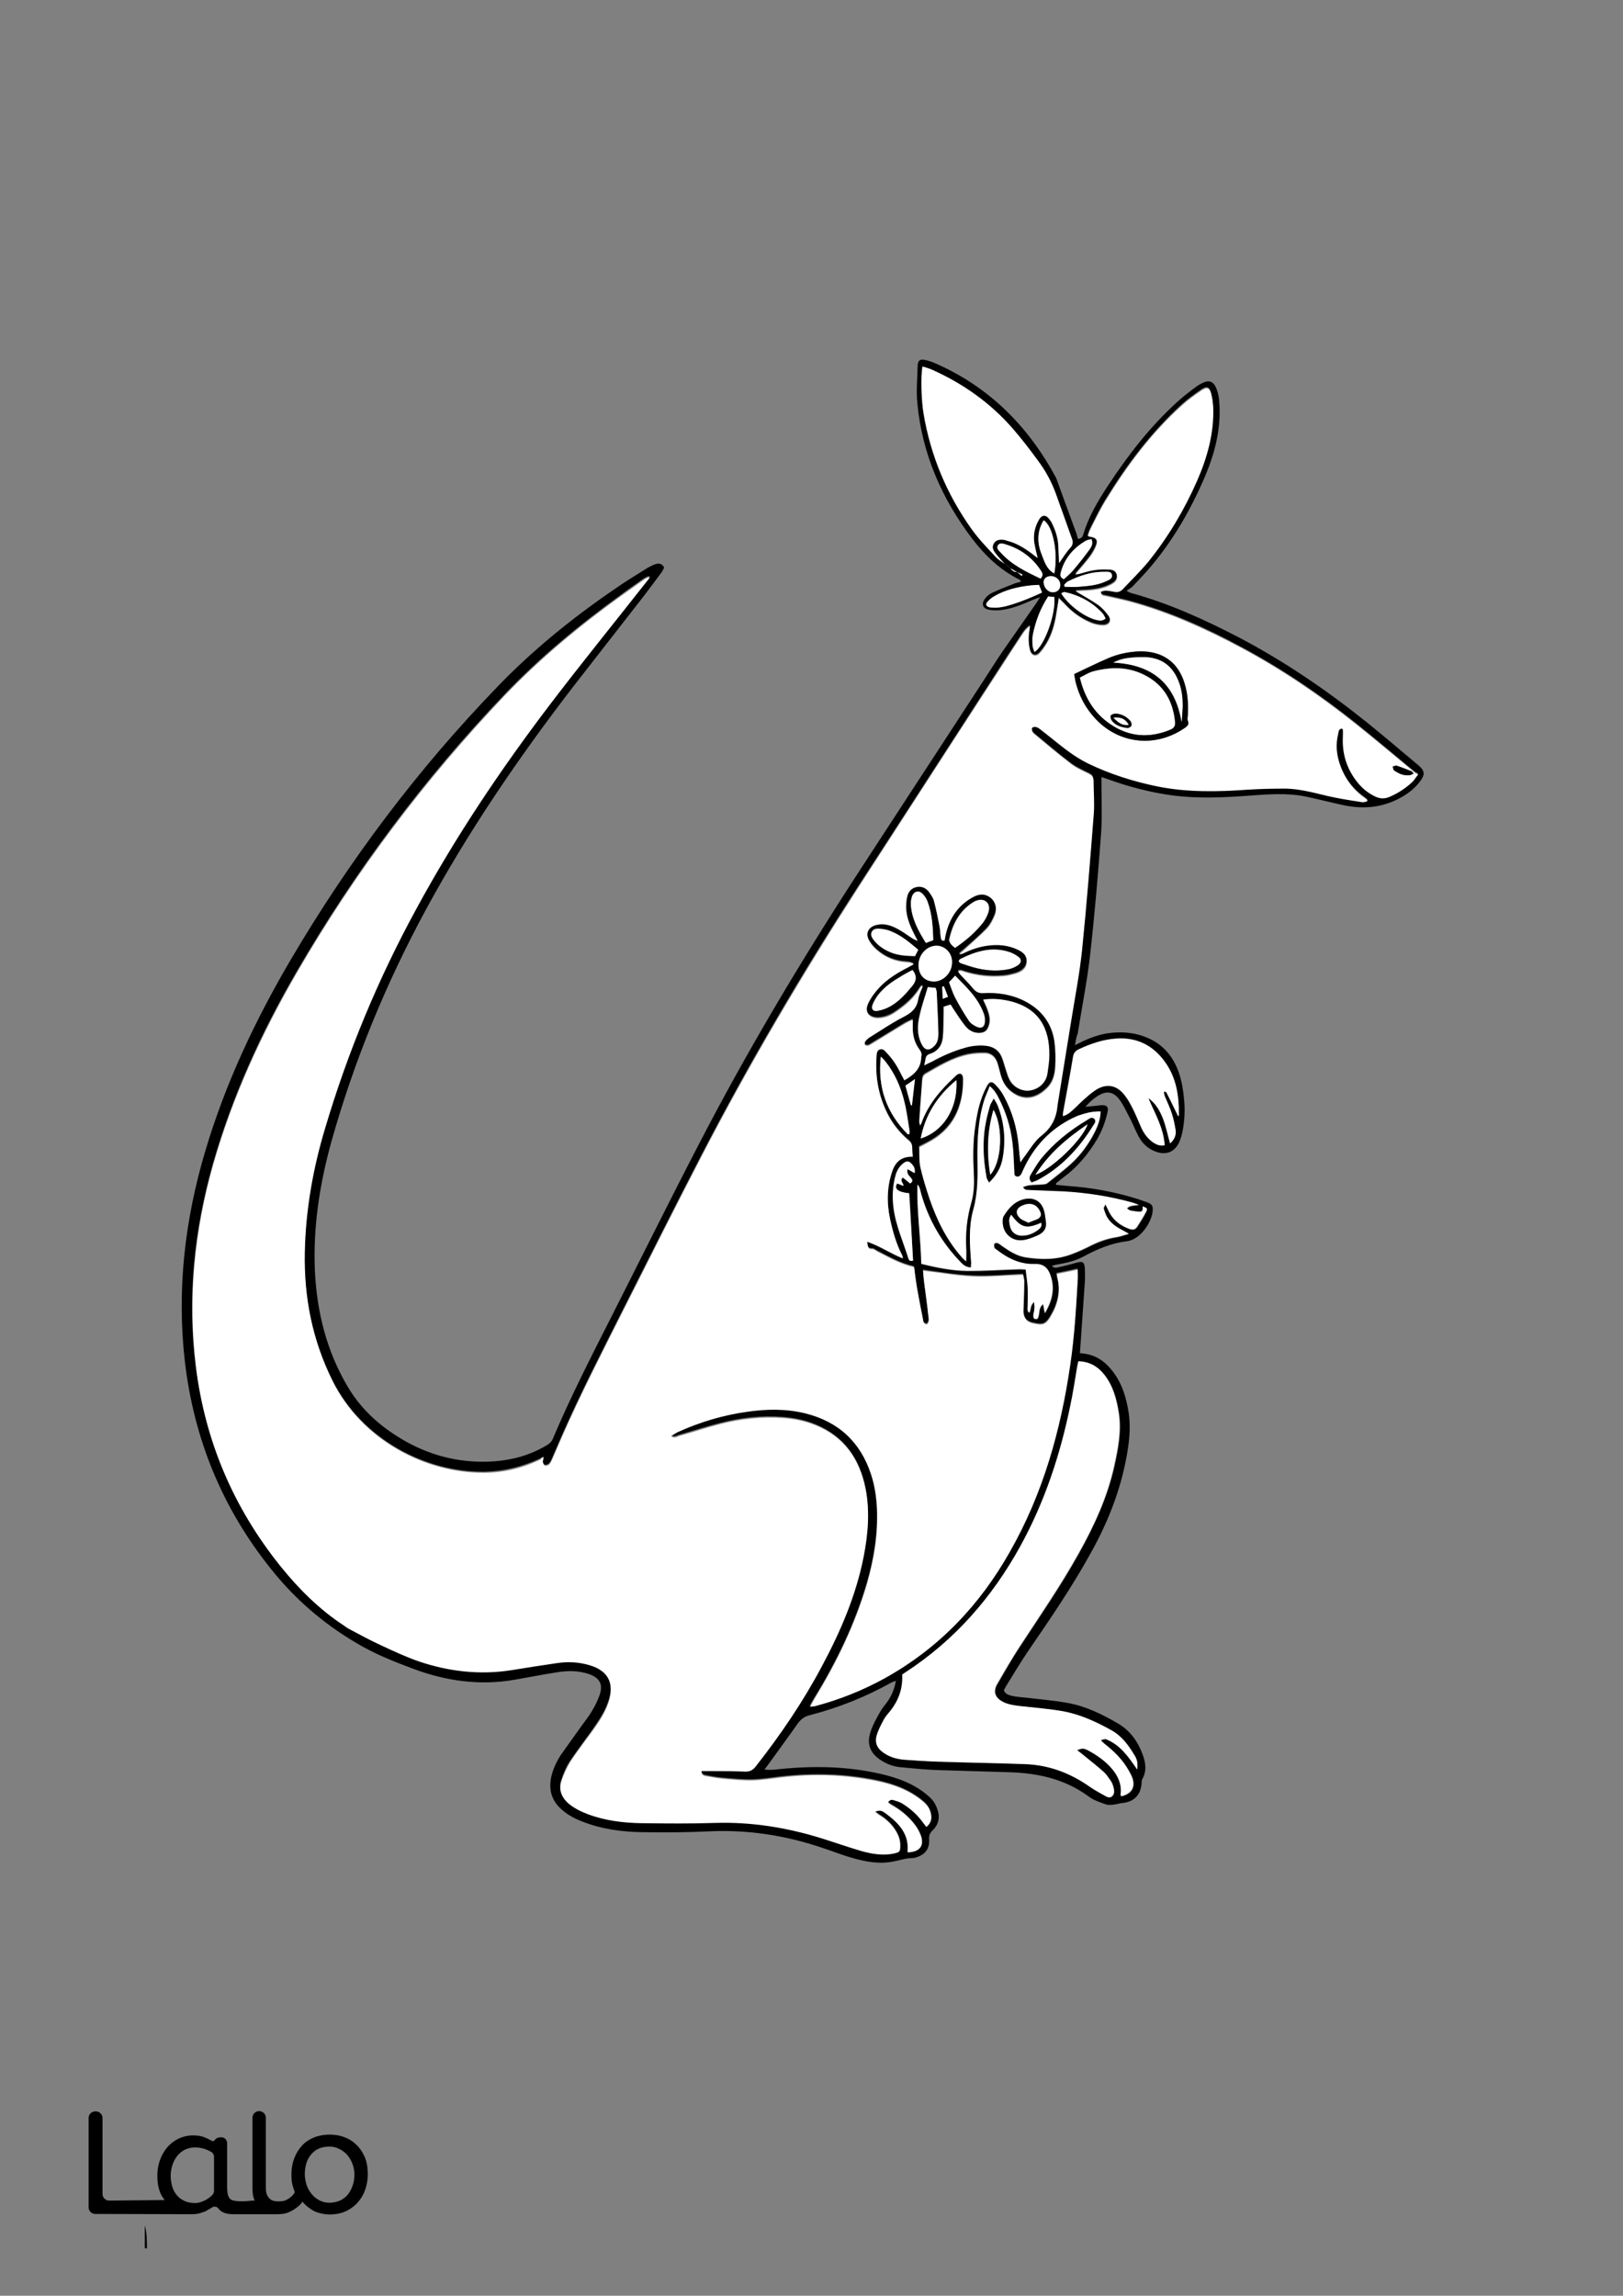
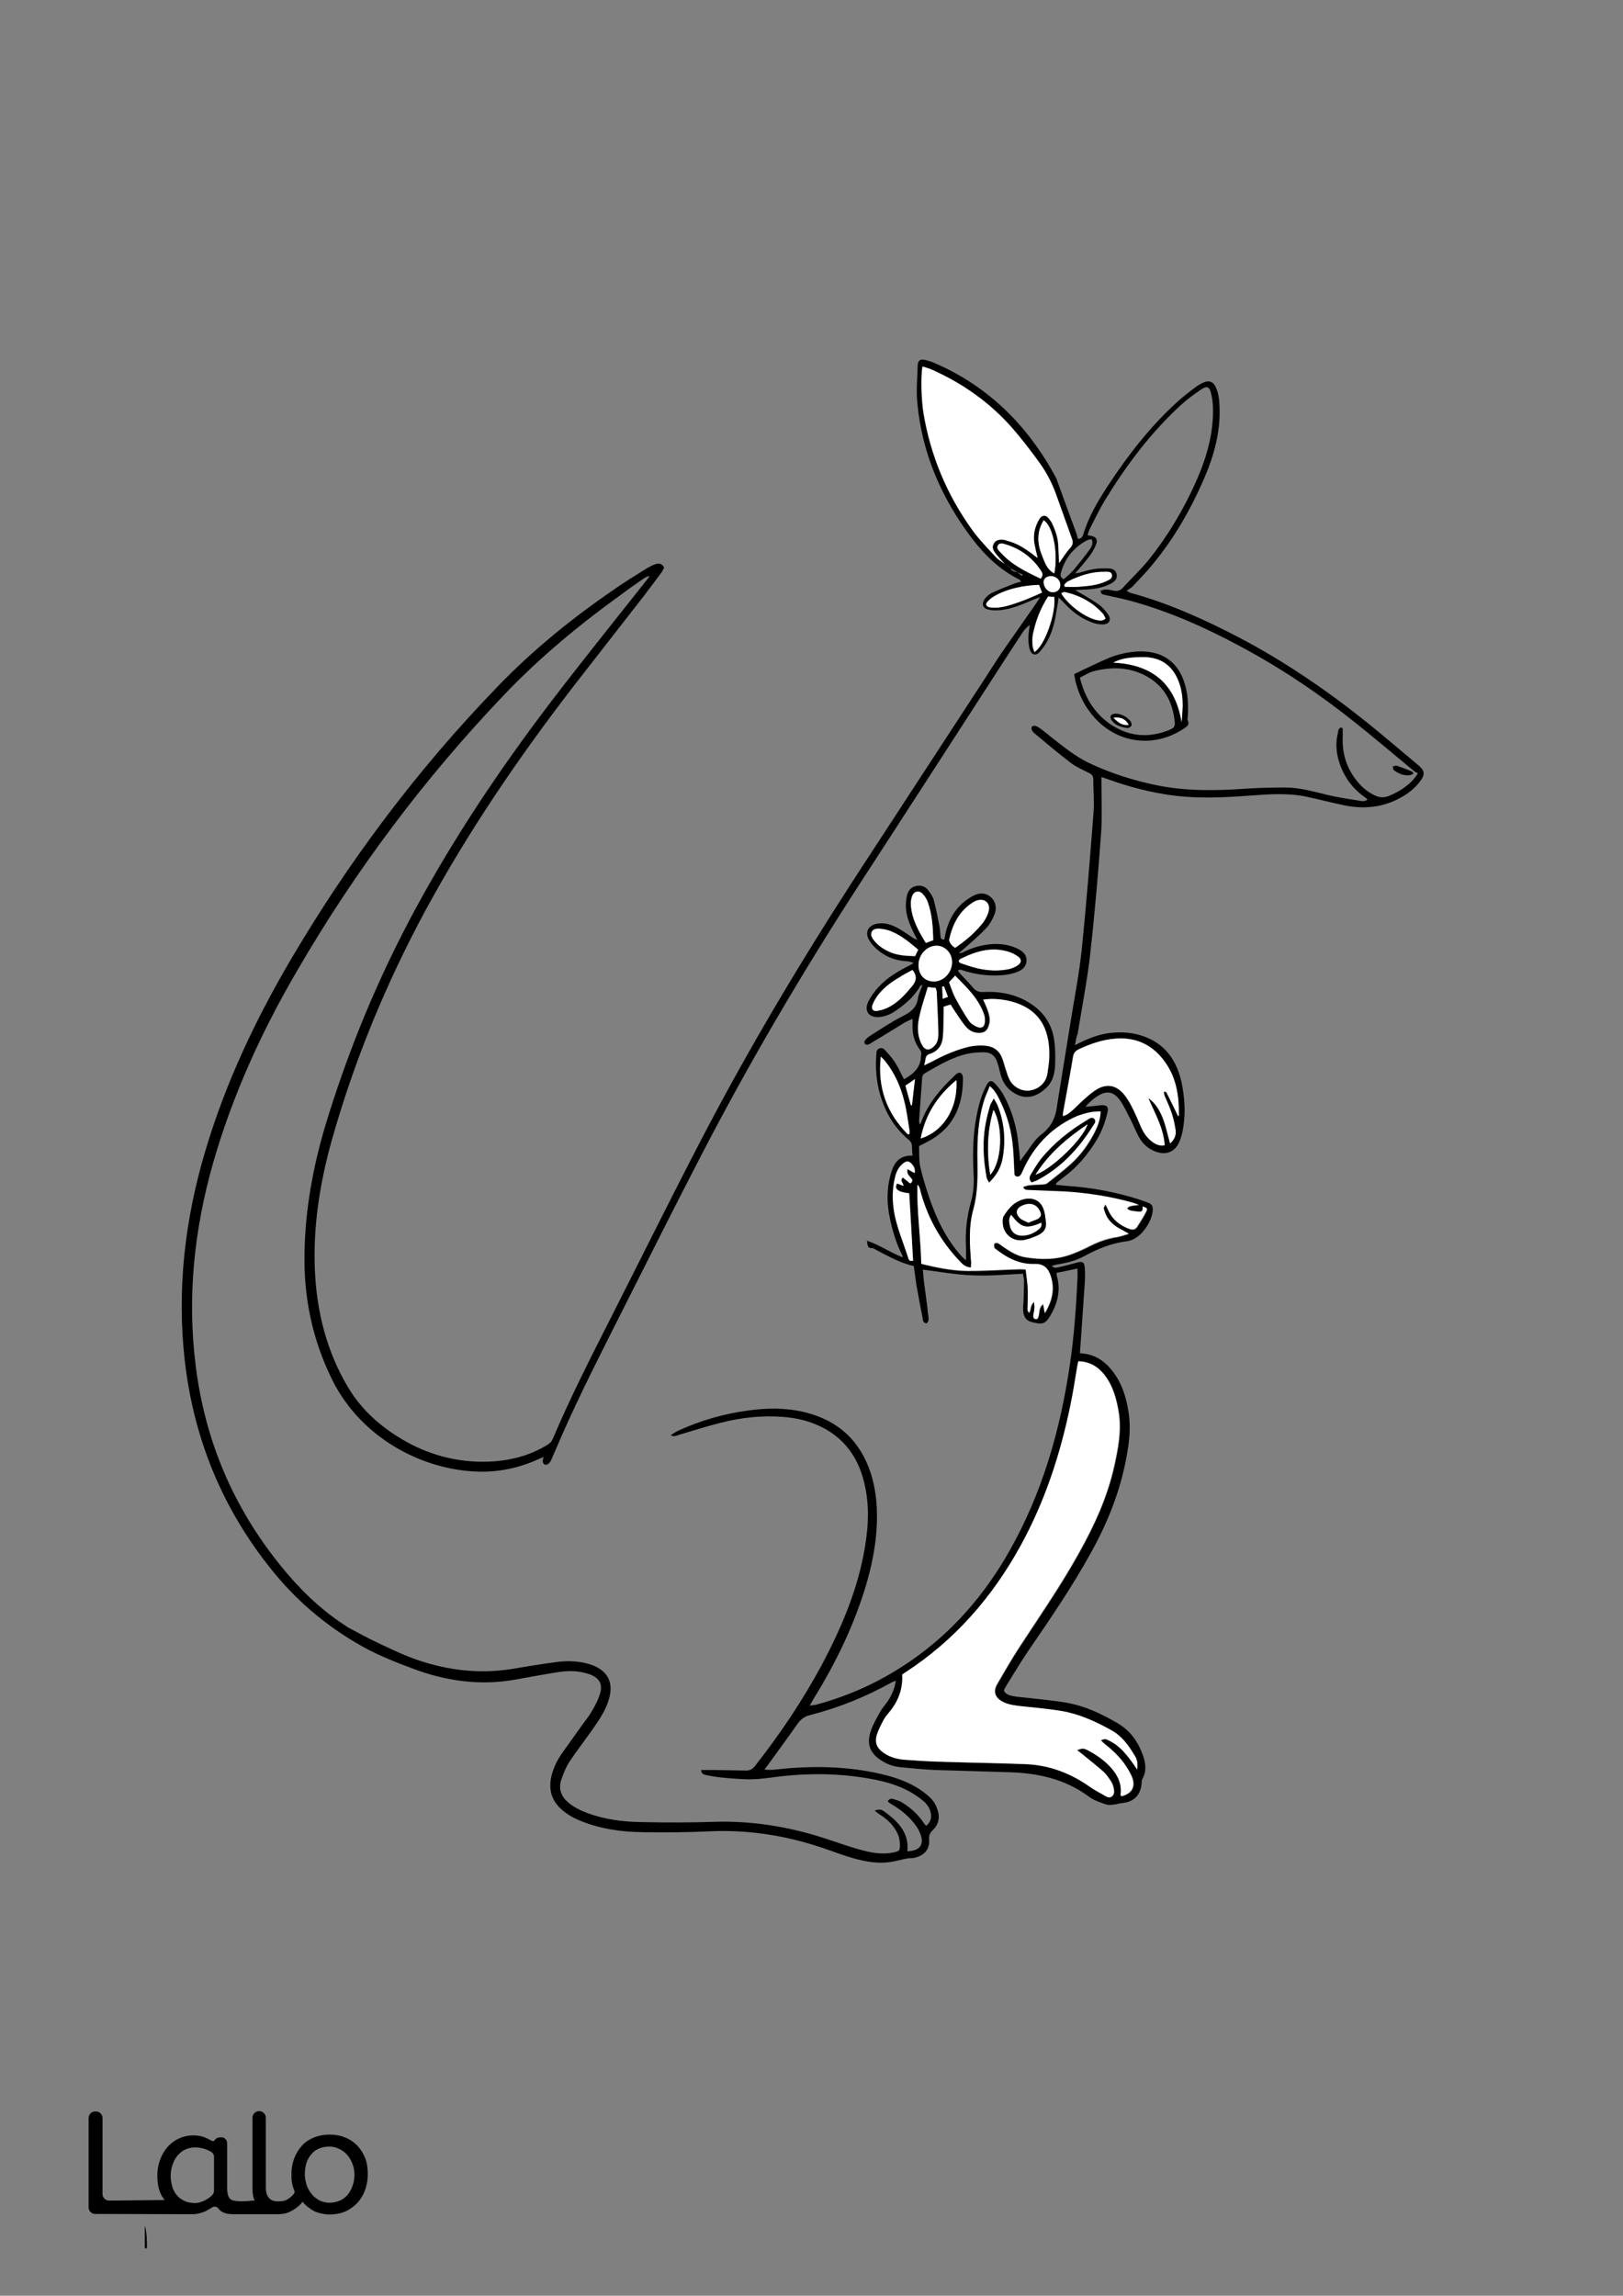
<svg xmlns="http://www.w3.org/2000/svg" version="1.1" id="Layer_1" data-layer="Layer_1" x="0px" y="0px" viewBox="0 0 595.3 841.9" style="enable-background:new 0 0 595.3 841.9;" xml:space="preserve">
  <rect x="0" y="0" width="595.3" height="841.9" fill="#808080" stroke="none" />
  <g id="Black">
    <style type="text/css">
	.st0{fill:#FFFFFF;}
</style>
  </g>
  <g id="Color">
    <path d="M133.9,791.3c-0.7-1.7-1.7-3.3-3-4.6c-1.3-1.3-2.8-2.3-4.5-2.9c-1.7-0.7-3.6-1-5.5-1c-1.9,0-3.8,0.3-5.6,1  c-1.7,0.7-3.2,1.6-4.4,2.9c-1.2,1.3-2.2,2.8-2.9,4.6c-0.7,1.8-1.1,3.8-1.1,6.1c0,2.2,0.1,3.2,0.7,5c0.2,0.5,0.5,1.4,0.5,1.5  c-0.4,1.1-2.1,2.6-3.9,3.2c-0.7,0.1-1.3,0.2-2,0.2c-1.4,0-2.6-0.2-3.5-1.2c-0.8-0.9-1.2-2-1.2-4v-25.5c0-1.3-1.1-2.4-2.4-2.4h-0.1  c-1.3,0-2.4,1.1-2.4,2.4v25.9c0,1.7,0.2,3.1,0.7,4.3c0,0.1,0.1,0.2,0.1,0.3c-0.2-0.1-0.5-0.1-0.7-0.1c-1.9,0.2-6.9,0.7-8.3-0.6  c-0.1-0.1-0.2-0.2-0.3-0.4c-0.8-1-0.8-3.2-0.8-4.5v-15.5c0-1.1-0.7-2-1.8-2.2l0,0h0h0c-0.2,0-2-0.2-2.7,1c0,0,0,0,0,0  c-0.2,0.4-0.8,0.5-1.1,0.3c0,0,0,0,0,0c-0.7-0.4-1.5-0.8-2.2-1.1c-1.3-0.6-2.8-0.9-4.4-0.9c-3.7-0.1-7.2,1.5-9.7,4.3  c-1.2,1.4-2.1,3-2.7,4.7c-0.7,1.9-1,3.8-1,5.8c0,2.2,0.3,4.2,1,6c0.4,1.1,1,2,1.7,2.9L40,807c-1.3,0-2.4-1.1-2.4-2.4v-27.9  c0-1.3-1.1-2.4-2.4-2.4h-0.3c-1.3,0-2.4,1.1-2.4,2.4v32.8c0,1.3,1.1,2.4,2.4,2.4l35.5,0.1c1,0,2-0.1,3-0.4c0.9-0.3,2-0.6,2.7-1.1  c0.4-0.2,0.6-0.4,0.9-0.5c0.3-0.2,0.5-0.3,0.8-0.5c0.7-0.5,1.8-0.3,2.3,0.4c1.1,1.5,2.9,2.1,5.5,2.1h16c1.1,0,2.1-0.1,3.1-0.3  c2-0.5,5-2.4,6.3-4.3c0-0.1-0.1,0.1,0,0c0.7,1.2,3.2,3,4.5,3.6c1.7,0.7,3.6,1.1,5.4,1.1c1.9,0,3.8-0.3,5.5-1  c3.4-1.4,6.1-4.2,7.4-7.7c0.7-1.8,1.1-3.9,1.1-6.1C134.9,795.1,134.6,793.1,133.9,791.3z M78.5,803.4c0,0.5-0.2,1.1-0.6,1.5  c-0.7,0.8-1.6,1.4-2.5,1.9c-1.2,0.6-2.4,1.1-3.8,1.1c-1.3,0-2.7-0.2-3.8-0.7c-1-0.5-1.9-1-2.7-1.9c-0.8-0.9-1.3-1.7-1.8-3  c-0.4-1.4-0.7-2.8-0.7-4.2c0-1.4,0.2-2.9,0.7-4.3c0.4-1.2,1-2.3,1.8-3.3c0.8-0.9,1.7-1.7,2.8-2.2c1.1-0.5,2.3-0.8,3.6-0.8  c1.3,0,2.5,0.2,3.7,0.6c0.8,0.3,1.5,0.6,2.2,1c0.7,0.4,1.1,1.1,1.1,1.9V803.4z M129.3,801.6c-0.4,1.2-1,2.3-1.8,3.3  c-0.8,0.9-1.7,1.6-2.8,2.1c-1.2,0.5-2.5,0.8-3.8,0.8c-1.3,0-2.5-0.3-3.6-0.8c-1.1-0.6-2.1-1.3-2.9-2.3c-0.8-1-1.5-2.1-1.9-3.3  c-0.4-1.3-0.7-2.7-0.7-4c0-3.1,0.8-5.6,2.4-7.4c1.6-1.9,3.8-2.8,6.7-2.8c1.2,0,2.5,0.3,3.6,0.9c1.1,0.5,2.1,1.3,2.9,2.2  c0.8,1,1.5,2.1,1.9,3.3c0.5,1.3,0.7,2.6,0.7,4C130,798.8,129.8,800.3,129.3,801.6z" />
    <path d="M53.1,816.1c0.8,2.8,0.8,5.6,0.8,8.4c-0.2,0-0.4,0-0.8,0C53.1,821.8,53.1,819,53.1,816.1z" />
    <path d="M394.3,383.3c4-2.1,7.6-3.6,11.5-4.3c5.2-0.8,10.2-0.5,15.1,1.6c5.9,2.5,9.6,7.1,11.6,13.1c1,3,1.5,6.2,1.8,9.4  c0.4,3.8,0.2,7.7-0.5,11.5c-0.3,1.5-0.7,3-1.3,4.3c-1.6,3.5-4.7,4.8-8.4,3.5c-2.9-1-5.1-3-6.5-5.7c-1.2-2.2-2.1-4.7-3.3-6.9  c-1.1-2.1-2.1-4.3-3.5-6.3c-2.3-3.2-4.9-3.7-8.3-1.5c-1.6,1-3,2.3-4.4,3.9c0.7-0.1,1.4-0.2,2.2-0.2c1.2-0.1,2.4-0.3,3.6-0.4  c2.2-0.1,2.8,0.7,2.3,2.7c-0.8,3.5-2,6.7-3.8,9.8c-3.3,5.5-7.3,10.3-12.5,14.1c-0.8,0.6-1.6,1.3-2.4,1.9c-0.1,0.1-0.1,0.3-0.2,0.7  c1.4,0.1,2.8,0.3,4.2,0.4c8.9,0.6,17.6,2.2,26.1,4.9c1.1,0.4,2.3,0.8,3.4,1.2c1.6,0.7,1.9,1.2,1.8,3c-0.2,3.6-4.1,10.5-9.5,11.2  c-5.8,0.7-10.9,2.9-15.9,5.6c-3.1,1.7-6.6,2.4-10.1,3c-0.4,0.1-0.8,0.2-1.5,0.4c0.9,1,1.8,0.7,2.6,0.5c2.3-0.5,4.5-1.1,6.7-1.7  c2-0.5,2.6-0.2,2.8,2c0.1,1.8,0.1,3.5,0,5.3c-0.5,7.7-1.1,15.5-1.6,23.2c-0.1,0.9-0.1,1.7-0.2,2.7c0.6,0.1,1.1,0.2,1.5,0.2  c4,0.5,7.2,2.5,9.8,5.6c4,4.7,5.7,10.3,6.6,16.2c0.6,4.2,0.4,8.3-0.2,12.4c-2,13.9-6.9,26.7-13.7,38.9c-6.9,12.5-14.9,24.2-23,36  c-2.9,4.3-5.6,8.8-8.3,13.2c-0.2,0.4-0.4,0.8-0.6,1.2c0.6,1.4,1.8,1.7,2.9,2c1.8,0.4,3.6,0.5,5.5,0.7c5,0.6,10,1,15,1.9  c6.6,1.2,12.6,4.1,18.4,7.5c4.5,2.6,7.4,6.7,9.1,11.4c1.1,2.9,1.6,6-0.1,9c-0.3,0.5-0.2,1.2-0.3,1.9c-0.4,4.1-2.9,6.5-7,6.9  c-1.1,0.1-2.2,0.5-3.3,0.6c-0.9,0.1-2,0.2-2.8-0.1c-2.2-0.8-4.5-1.5-6.3-2.9c-8.8-6.5-18.8-8.6-29.4-8.9c-9-0.3-17.9-0.5-26.9-0.8  c-4.1-0.2-8.3-0.6-12.4-1c-2.6-0.2-5-1-7.2-2.4c-4.2-2.6-5.6-6-4.1-10.6c0.8-2.5,2.1-4.8,3.4-7.1c0.8-1.5,1.9-2.7,2.9-4.1  c1.5-2.2,2.5-4.6,3-7.5c-0.7,0.2-1.2,0.4-1.6,0.6c-9.5,5.3-19.5,9.3-30,12c-2,0.5-3.3,1.5-4.5,3.2c-3.4,4.9-7,9.7-10.5,14.6  c-0.5,0.6-0.9,1.3-1.6,2.1c1.9,0.3,3.6,0.1,5.3-0.1c12.5-1.3,24.9-1.1,37.2,1.7c6.5,1.5,12.6,3.7,17.7,8.2c1.4,1.2,2.5,2.7,3.1,4.5  c1.2,3.1,0.7,5.8-1.7,8.1c-1,1-1.3,1.9-1.2,3.3c0.2,3.2-1.3,5.3-4.3,6.4c-0.6,0.2-1.2,0.4-1.9,0.4c-2.3,0-4.5,0.8-6.7,1.2  c-5.2,1.1-10.2,0.2-15.1-1.2c-3.6-1-7.1-2.4-10.7-3.6c-13.7-4.7-27.7-6.9-42.2-6.2c-8.1,0.4-16.2,0.4-24.2,0.3  c-7.5-0.1-15-1.1-22.1-3.9c-2.9-1.1-5.5-2.5-7.8-4.6c-3.5-3.2-4.6-7.1-3.6-11.8c0.7-3,2-5.8,3.7-8.3c2.5-3.5,5-7,7.5-10.5  c1.3-1.8,2.6-3.4,3.7-5.3c1.1-1.8,2.1-3.8,2.8-5.8c1.4-4,0.1-6.4-3.9-7.8c-3.9-1.3-7.9-1.3-11.9-0.6c-5.1,0.8-10.2,1.8-15.4,2.7  c-12.6,2.2-24.9,0.5-36.8-3.9c-7.3-2.7-14.6-5.6-21.4-9.7c-12-7.1-22.3-16-31-26.9c-18-22.4-28.4-47.9-31.7-76.3  c-3-26.2,0-51.9,7.5-77.1c7.4-24.9,18.4-48.2,31.6-70.6c21.3-36.1,46.3-69.4,75.5-99.6c12.9-13.4,27.2-25,42.5-35.5  c4.1-2.9,8.4-5.5,12.7-8.2c0.9-0.5,1.9-1,2.8-1.3c1.2-0.4,2.4-0.3,3.2,1.2c-0.2,0.5-0.5,1.1-0.8,1.6c-2.2,3-4.4,5.9-6.6,8.8  c-8.7,11.2-17.4,22.3-26.1,33.5c-20,26-38.4,53-54,81.8c-14.6,27-26.2,55.2-34.5,84.7c-4.3,15.5-6.8,31.3-6.1,47.4  c0.7,15.2,4.3,29.7,12.2,42.9c5.2,8.7,12.6,15,21.3,19.9c10.1,5.6,20.9,8,32.3,7.2c6.8-0.5,13.2-2.3,19.1-5.8c1-0.6,1.8-1.2,2.3-2.3  c6.6-15.6,14.3-30.6,21.9-45.6c10.6-20.9,21-41.9,31.8-62.7c17.9-34.6,37.9-68,59.2-100.7c14.9-22.8,29.8-45.7,44.7-68.5  c2.5-3.8,4.9-7.7,7.5-11.5c4-5.8,8.1-11.5,12.1-17.3c0.4-0.6,0.9-1.3,1.6-2.5c-1.3,0.5-2,0.7-2.7,1c-3.7,1.6-7.4,3.2-11.4,3.7  c-1.6,0.2-3.2,0.2-4.7-0.1c-2.2-0.4-2.8-2.1-1.5-3.9c0.6-0.9,1.5-1.7,2.5-2.2c2.7-1.3,5.6-2.4,8.4-3.5c0.7-0.3,1.5-0.4,2.4-0.7  c-0.2-0.3-0.3-0.6-0.5-0.7c-7.1-3.5-12.6-8.8-17.3-14.9c-11.2-14.7-18.4-31.1-20.2-49.6c-0.5-4.7,0-9.4,0.1-14.1  c0.1-1.8,0.9-2.4,2.7-2c1.3,0.3,2.6,0.7,3.9,1.3c19.8,8.7,34.1,23.2,44.2,42c2.4,6.7,4.9,13.4,7.3,20c0.3,0.7,0.4,1.5,0.7,2.3  c1.1,0,1.6-0.6,1.9-1.5c1.9-6.4,5.3-12.2,8.9-17.7c7.4-11.3,15.6-21.9,25.6-31c2.1-1.9,4.4-3.7,6.7-5.4c0.9-0.7,2-1.3,3.1-1.8  c2-0.8,3.4-0.2,4.3,1.7c1,2.1,1.3,4.4,1.4,6.8c0.5,9.7-2.1,18.7-5.9,27.4c-4.9,11.2-11,21.7-18.8,31.1c-2.2,2.7-4.7,5.2-7.1,7.8  c-0.5,0.6-1.3,0.9-2.3,1.7c0.9,0.4,1.2,0.6,1.4,0.7c14.1,3.8,27.2,9.8,40.1,16.5c16.7,8.8,32.2,19.4,46.9,31.2  c6.3,5.1,12.4,10.3,18.6,15.5c2.4,2,2.6,3.4,0.7,5.9c-1.9,2.6-4.5,4.6-7.3,6.1c-6.6,3.6-13.5,4.2-20.7,2.7c-4.7-1-9.3-2.2-14-3.2  c-7-1.4-14-0.8-21-0.3c-9.3,0.7-18.5,1.1-27.8-0.1c-8.2-1.1-16.2-3.2-23.9-6c-0.7-0.2-1.3-0.5-2.2-0.7c0,0.7,0,1.2,0,1.7  c0,6.2,0.3,12.3-0.1,18.5c-1.1,15.2-2.4,30.3-4.1,45.4c-1.1,9.5-3,19-4.5,28.4C394.7,380.5,394.6,381.6,394.3,383.3z M370.6,208.4  c-0.7-0.5-1.3-0.9-2-1.4c-1.1-1.3-2.3-2.6-3.4-3.9c-0.9-1.2-1.6-2.5-0.7-3.9s2.4-1.4,3.9-1.2c0.3,0,0.6,0.2,0.9,0.3  c3.4,0.8,6.3,2.7,9.1,4.7c0.6,0.5,1.2,0.9,2.1,1.6c-0.4-2-0.9-3.7-1.2-5.4c-0.5-3.1,0.2-6.1,1.8-8.8c1-1.6,2.3-1.7,3.5-0.3  c0.5,0.6,1,1.3,1.3,2c1.2,2.5,2.1,5.2,2.2,8c0.1,2.1,0.2,4.2,0.3,6.4c1.4-2,2.6-3.9,4-5.5c1-1.1,1.2-2.1,0.7-3.4  c-2-5.5-3.9-11-5.9-16.5c-1.6-4.4-3.9-8.4-6.6-12.2c-2.9-4-6-7.9-9.2-11.7c-8.2-9.4-18.2-16.5-29.6-21.6c-1.1-0.5-2.3-0.8-3.5-1.2  c-0.7,3.9-0.4,12.5,0.4,17.3c2.6,15.5,8.6,29.6,17.6,42.3c2.6,3.7,5.9,7,8.9,10.3c0.9,1,2.2,1.8,3.4,2.6  C369.3,207.4,370,207.9,370.6,208.4c0.6,0.9,1.3,1.4,2.5,1.4c0.6,0.5,1.2,1,1.7,1.4c0.1-0.2,0.2-0.3,0.3-0.5c-0.7-0.3-1.4-0.6-2-0.9  C372.2,209.3,371.4,208.9,370.6,208.4z M199.4,534.3c-0.6,0.3-0.9,0.4-1.2,0.5c-6.6,3.1-13.6,4.8-20.9,4.9  c-21.3,0.1-44.6-11.9-55.4-33.6c-7.4-14.9-10.6-30.6-10.2-47.1c0.3-15.6,3.1-30.9,7.5-45.8c8.4-27.8,19.4-54.5,33.3-80.1  c14.2-26.2,30.8-51,48.8-74.7c11.8-15.5,24-30.6,36-45.8c0.4-0.5,0.7-1,1-1.4c-1,0.2-1.7,0.6-2.4,1.1c-2.7,1.9-5.4,3.7-8,5.7  c-15.3,11-29.8,23-42.8,36.6c-29.5,30.9-54.9,64.8-76.3,101.7c-13,22.3-23.6,45.6-30.7,70.4c-6.9,24.4-9.5,49.1-6.3,74.3  c3.4,27.2,13.7,51.6,31,73c6.7,8.3,14.2,15.8,23.2,21.7c0.6,0.4,1.2,0.8,1.8,1.2c3.8,2,7.6,4.1,11.5,5.9c4.7,2.2,9.4,4.5,14.3,6.1  c11,3.7,22.3,5,33.8,3.2c5.6-0.9,11.2-1.9,16.8-2.6c3.9-0.5,7.8-0.4,11.7,0.7c7.2,2.1,9.6,7,7.1,14c-1.3,3.8-3.6,7-5.8,10.2  c-2.7,3.8-5.5,7.5-8.1,11.3c-1.4,2.1-2.4,4.5-3.2,6.9c-1.1,3.2-0.2,6,2.3,8.2c2.1,1.9,4.6,3.1,7.3,4.1c6.4,2.4,13.1,3.2,19.8,3.3  c9,0.2,17.9,0.2,26.9-0.1c13.4-0.4,26.5,1.7,39.2,5.7c4.8,1.5,9.5,3.3,14.4,4.6c3.9,1.1,8,1.8,12.1,0.9c1.7-0.4,2.1-0.5,2.2-2.3  c0-1.4-0.2-2.9-0.7-4.2c-1.4-3.2-3.9-5.7-6.9-7.5c-0.5-0.3-1-0.8-1.7-1.3c1.9-0.6,2.4-0.6,4.2,0.8c4.7,3.5,8.5,7.6,7.8,14.1  c4.5-0.1,6.3-2.4,4.8-6.3c-0.6-1.7-1.7-3.3-2.9-4.7c-2.2-2.5-4.8-4.6-7.8-6.3c-0.4-0.2-0.8-0.6-1.3-1c0.6-1,1.4-1.1,2.2-0.8  c1,0.3,2,0.6,2.9,1.1c3.1,1.9,5.8,4.2,7.9,7.3c0.3,0.5,0.7,0.9,1.1,1.4c1.8-1.5,2.1-3.2,1.6-5.1c-0.4-1.7-1.4-3-2.7-4.1  c-4.9-4.1-10.7-6.3-16.9-7.6c-11.6-2.4-23.3-2.7-35.1-1.4c-3.5,0.4-7,1-10.5,1.1c-3.7,0.1-7.3-0.3-11-0.6c-2-0.2-4-0.5-5.9-0.9  c-0.8-0.2-2-0.3-2-1.9c1.7,0,3.2,0,4.8,0c3.8,0.1,7.5,0.1,11.3,0.2c1.7,0.1,2.8-0.5,3.8-1.9c9.1-11.6,17.3-23.8,24.3-36.8  c6.8-12.8,12.5-26,15.3-40.2c1.6-8.2,2.4-16.5,0.7-24.8c-2.1-10.8-7.8-19-18.3-23.3c-3.9-1.6-7.9-2.4-12.1-2.7  c-7.7-0.6-15.4,0.3-22.8,2.2c-5.1,1.3-10.1,2.9-15.2,4.4c-0.8,0.2-1.7,0.9-3,0.1c1.1-0.6,1.8-1.2,2.7-1.6c8.1-3.7,16.6-6.2,25.5-7.4  c7-1,14-1.1,21,0.6c12.2,3,20.3,10.4,24.2,22.4c1.3,4.1,2,8.4,2.2,12.7c0.4,9.4-1.1,18.5-3.7,27.5c-4.4,15-11.1,28.9-19.3,42.2  c-0.5,0.8-0.9,1.6-1.6,2.8c1-0.2,1.7-0.2,2.2-0.3c8.9-2.4,17.5-5.8,25.5-10.3c19.7-11,34.6-26.7,45.6-46.2  c12.1-21.4,18.7-44.6,22.2-68.8c1.5-10.2,2.2-20.5,2.7-30.8c0.1-1.2,0-2.5,0-3.9c-2.7,0.6-5.2,1.1-7.7,1.6c0.1,0.6,0.1,1,0.2,1.3  c1.4,5.1,0.2,9.9-2.4,14.3c-1.9,3.2-3,3.4-6.6,2.5c-2.2-0.5-3.2-1.8-3.4-4.1c-0.1-1,0-2.1,0.1-3.1c0.1-2.7,0.2-5.4,0.2-8.1  c0-0.8-0.3-1.7-0.4-2.5c-6.3,0.3-12.4,0.9-18.4,0.6c-6-0.2-12-1.3-18.3-2.1c0.1,1.4,0.2,2.9,0.4,4.4c0.5,4,1.1,7.9,1.5,11.9  c0.1,1.1,0.6,2.4-0.5,3.4c-1.4-0.1-1.4-1.2-1.5-2.1c-0.8-3.8-1.5-7.7-2.2-11.6c-0.4-2.4-0.7-4.9-1-7.3c-5-1.1-9.3-3.6-13.6-5.8  c-0.6-0.3-1.2-0.8-1.7-0.8c-1.7,0.2-1.7-1-1.9-2.7c4.8,1.6,8.6,4.4,13.1,6.1c-0.1-0.5-0.1-0.7-0.2-0.9c-2.2-4.2-3.5-8.8-4.5-13.4  c-1.3-6.1-1.2-12.1,0.9-18c1.3-3.5,3.6-5.1,7.4-5c-0.1-1.1-0.2-2.2-0.2-3.3c0-1.1-0.4-1.9-1.3-2.6c-3.1-2.6-5.6-5.7-7.5-9.3  c-3.5-6.7-4.8-13.8-4.3-21.4c0.1-1-0.1-2.3,1.1-2.7c1.3-0.6,2.1,0.6,2.8,1.4c2.3,2.3,3.9,5,5.3,8c0.3,0.7,0.7,1.3,1,1.9  c3.5-2,6.1-4.3,6.2-8.4c0-0.1,0-0.2,0-0.2c0.3-0.9,0.1-1.6-0.5-2.4c-1.9-2.6-2.7-5.6-2.6-8.8c0-0.7,0-1.3,0-2.4  c-1.1,0.6-2,0.9-2.7,1.3c-3.8,2.3-7.6,4.7-11.5,7c-0.7,0.4-1.3,0.9-2.1,1.2c-0.4,0.1-1,0-1.2-0.3s-0.2-1,0.1-1.3  c0.5-0.6,1.1-1.2,1.8-1.6c3.9-2.5,7.8-5.1,11.9-7.2c3-1.5,5.2-3.1,5.7-6.6c0.3-1.7,1.1-3.3,1.7-4.9c-0.5,0.1-0.8,0.3-0.9,0.5  c-2.3,3.9-5.6,6.7-9.3,9.2c-1.8,1.2-3.7,1.9-5.8,2.1c-3.7,0.2-5.5-2.2-4-5.5c1-2.1,2.5-4.1,4.1-5.8c3-3.2,6.7-5.4,10.6-7.4  c0.7-0.3,1.3-0.7,2-1.1c-0.9-0.5-1.8-0.6-2.6-0.7c-4.2-0.2-7.8-1.7-10.9-4.4c-1.1-1-2.2-2.2-2.9-3.5c-1.5-2.7-0.3-5.1,2.7-5.8  c2.8-0.6,5.4,0.2,7.8,1.5c2,1.1,3.8,2.4,5.6,3.6c0.4,0.3,0.8,0.4,1.7,0.8c-0.5-1-0.8-1.4-1-1.9c-1.5-3-2.9-6.1-3.2-9.5  c-0.1-1.6,0-3.4,0.4-5c0.4-1.7,1.5-3,3.4-3.4s3.5,0.3,4.6,1.9c0.7,1,1.5,2.1,1.8,3.3c0.8,3,1.4,6.1,2,9.1c0.3,1.4,0.3,2.9,0.5,4.3  c0.1,0.7,0.3,1.2,1.4,1c0.1-0.7,0.3-1.4,0.4-2.2c1.4-6,4.5-10.7,10-13.7c2.2-1.2,4.4-1.4,6.5,0.3c1.8,1.5,2.5,4,1.4,6.6  c-0.7,1.7-1.6,3.4-2.8,4.7c-2.6,2.8-5.6,5.3-8.4,7.8c-0.6,0.5-1.2,1-1.8,1.5c0.7,0.1,1.2-0.1,1.6-0.3c2.8-1.4,5.8-2.4,8.9-2.8  c3.6-0.5,7.2-0.2,10.6,1.3c2,0.9,3.9,2.2,3.7,4.8c-0.2,2.4-2,3.5-4.1,4.2c-1.4,0.4-3,0.8-4.5,0.9c-4.8,0.4-9.4-0.1-14-1.5  c-0.8-0.2-1.6-0.8-2.6-0.2c0.4,0.5,0.6,0.9,0.9,1.2c1.6,1.7,3.2,3.3,4.7,5.1c1,1.2,2.1,1.7,3.7,1.6c5.3-0.3,10.4,0.5,15.1,2.9  c6.2,3.2,10.1,8.1,11,15c0.4,3,0.4,6.1,0.3,9.1c-0.2,2.9-0.8,5.7-3,7.9c-3.8,3.8-8.2,4.9-12.7,1.7c-2.3-1.6-3.6-3.8-4.3-6.4  c-0.4-1.5-0.7-3-1.2-4.4c-0.7-2.3-2.3-3.7-4.8-3.7c-2,0-4,0.1-5.9,0.5c-5.7,1.2-10.7,4.2-15.7,7.1c-0.9,0.5-1.2,1.2-1.2,2.2  c-0.4,5.1-0.7,10.2-1.1,15.3c0,0.4,0.1,0.8,0.3,1.4c0.3-0.4,0.4-0.6,0.4-0.7c2.5-6.9,7.1-12.3,12.3-17.2c0.3-0.3,0.6-0.6,0.9-0.8  c1-0.6,1.8-0.3,2.1,0.9c0.1,0.3,0.1,0.6,0.1,1c0,10.2-3.7,18.4-13.2,23.2c-0.9,0.5-1.8,0.9-2.9,1.5c0.1,2.5-0.1,5,0.4,7.4  c0.9,4,2.1,7.9,3.4,11.7c2.7,7.8,6.2,15.1,11.8,21.3c0.4,0.5,1,0.9,1.6,1.5c0-1.9,0.1-3.4,0-4.9c-0.3-5.6,0.3-11,1.8-16.4  c1-3.4,1.2-6.9,1-10.4c-0.3-6.2-0.3-12.3,0.6-18.4c0.8-4.9,1.8-9.8,4.2-14.2c0.9-1.7,1.8-1.9,3.1-0.5c1.1,1.2,2.2,2.6,3,4  c3.2,5.8,5,12.1,5.6,18.7c0.2,1.8,0.4,3.5,0.6,5.8c0.6-0.9,0.8-1.4,1.2-1.8c2.2-2.8,3.9-6.1,6.6-8.1c3.8-2.9,5.3-6.5,5.8-11  c0-0.2,0.1-0.5,0.1-0.7c1.6-10.1,3.3-20.2,4.9-30.3c1.4-8.7,3.1-17.3,4-26.1c1.7-16.6,3-33.3,4.3-50c0.3-4-0.1-8.1-0.1-12.2  c0-1.2-0.6-1.8-1.7-2.3c-2.2-1.1-4.5-2.1-6.5-3.6c-4.6-3.5-9-7.2-13.4-10.9c-0.4-0.3-0.7-0.7-0.9-1.1c-0.2-0.4-0.2-1,0-1.3  c0.2-0.3,0.9-0.4,1.3-0.3c0.6,0.2,1.2,0.6,1.7,0.9c1.5,1.1,2.9,2.3,4.3,3.4c4.2,3.3,8.4,6.7,13.2,9.1c8.1,3.9,16.6,6.6,25.4,8.4  c10.9,2.2,21.9,2,33,1.2c4.7-0.3,9.4-0.4,14.1-0.4c5.2,0,10.3,1.5,15.3,2.7c3.8,0.9,7.7,1.5,11.6,2.1c1,0.2,2.1,0.4,3.1-0.3  c-0.1-0.3-0.1-0.3-0.2-0.4c-0.3-0.2-0.6-0.5-0.9-0.7c-4.4-3.1-7.4-7.3-9.1-12.4c-1.2-3.6-1.5-7.2-0.6-10.9c0.2-0.8,0.1-2,1.4-2.1  c0.2,0.2,0.4,0.3,0.4,0.4c0,1,0,1.9,0,2.9c-0.3,6.4,1.5,12,5.7,16.9c1.7,2,3.8,3.7,6.3,4.8c1.6,0.7,3.2,0.8,4.9,0.1  c3.2-1.3,6-3,8.4-5.4c0.8-0.7,1.4-1.7,2.3-2.9c-0.6-0.3-1-0.5-1.3-0.7c-7-5.8-14-11.7-21.1-17.4c-13.2-10.6-27.2-20.1-42.1-28.1  c-13.1-7.1-26.7-13.2-41.1-17.1c-3-0.8-6.1-1.4-9.1-2.1c-0.8-0.2-1.7-0.2-1.7-1.6c0.6-0.1,1.2-0.4,1.9-0.4c1,0,1.9,0.2,2.8,0.4  c1.4,0.3,2.5,0,3.4-1c3.1-3.4,6.4-6.5,9.3-10c7.3-9.1,13.2-19,17.9-29.7c3.7-8.5,6.2-17.3,5.9-26.7c-0.1-1.7-0.3-3.4-0.7-5  c-0.6-2.4-1.5-2.8-3.6-1.4c-2.5,1.7-5,3.5-7.2,5.5c-11.2,10.2-20.2,22.2-28.1,35.1c-2,3.3-3.7,6.9-5.5,10.4  c-0.4,0.8-0.6,1.6-0.9,2.4c0.3,0.1,0.5,0.2,0.6,0.2c2.6,0.3,3.4,1.4,2.3,3.8c-0.6,1.4-1.4,2.7-2.3,3.9c-1.6,2.1-3.3,4.1-5.2,6.2  c0.5-0.1,0.9-0.2,1.3-0.2c1.9-0.5,3.7-1.1,5.6-1.4c1.9-0.3,3.8-0.3,5.7-0.2c1.2,0,2.2,0.6,2.6,1.8c0.4,1.3-0.1,2.4-1.2,3.2  c-0.8,0.6-1.8,1-2.8,1.4c-3,1.1-6.1,1.3-9.2,1.4c-0.6,0-1.3,0.1-1.9,0.1c2.8,1.7,5.6,3.2,8.2,5c1.5,1,2.8,2.4,3.8,3.9  c1.4,1.9,0.5,3.7-1.9,3.7c-1.5,0-3-0.3-4.4-0.9c-3.8-1.5-7-3.9-9.7-6.9c-0.6-0.6-1.2-1.2-2.1-2.1c-0.2,1.6-0.4,2.7-0.6,3.8  c-0.6,4.1-1.4,8.2-3.4,11.9c-0.8,1.5-1.8,3-3,4.3c-1.3,1.5-2.9,1.1-3.5-0.7c-0.5-1.4-0.6-3-0.6-4.5c0-1.6,0.3-3.1,0.5-4.7  c-1.1,0.8-1.9,1.7-2.6,2.7c-4,6.1-8,12.2-11.9,18.3c-16.2,25-32.3,50-48.5,74.9c-20.7,32-40,64.8-57.5,98.6  c-9.8,18.9-19.3,37.9-28.9,56.9c-7.7,15.3-15.5,30.5-22.4,46.2c-1.2,2.7-2.3,5.4-3.5,8.1c-0.3,0.7-0.6,1.3-1.1,1.8  c-0.3,0.3-1.1,0.6-1.5,0.4c-0.4-0.1-0.7-0.8-0.8-1.3C199,535.7,199.2,535.2,199.4,534.3z M417.1,648.9c0.3-2.1,0-3.7-0.9-5.2  c-2.2-3.7-4.7-7.1-8.6-9.2c-5.6-3.1-11.5-5.8-17.8-6.9c-5.3-0.9-10.6-1.3-15.9-1.9c-2.2-0.3-4.5-0.6-6.4-1.8  c-2.5-1.5-3.1-3.6-1.7-6.1c2.7-4.6,5.3-9.3,8.3-13.8c7.4-11.3,15.1-22.4,21.7-34.3c5.6-10.1,10.4-20.5,13-31.9  c1.4-6.4,2.7-12.8,1.7-19.5c-0.8-5.1-2.1-10-5.4-14.2c-2.4-3-5.4-4.6-9.4-4.8c-0.2,0.7-0.3,1.3-0.4,1.9c-0.8,4.7-1.5,9.5-2.5,14.2  c-3.7,18-9.4,35.4-18.3,51.6c-10.4,18.9-24.2,34.7-42.4,46.5c-0.3,0.2-0.6,0.5-1,0.7c0.4,5.4-1.5,10.1-5,14.1  c-0.7,0.8-1.3,1.6-1.8,2.5c-0.9,1.7-1.8,3.4-2.4,5.2c-1,3-0.1,5.1,2.4,6.9c2.3,1.6,4.9,2.3,7.7,2.5c4.1,0.3,8.1,0.5,12.2,0.7  c10.6,0.3,21.3,0.5,31.9,0.9c8.8,0.3,16.7,3.3,23.9,8.4c1.5,1.1,3.1,2,4.7,2.8c1,0.5,2.2,1.6,3.3,0.6c1.1-1,0.7-2.5,0.4-3.8  c-0.2-0.7-0.5-1.4-0.9-1.9c-0.8-1.1-1.5-2.3-2.5-3.2c-2.6-2.3-5.4-4.5-8.1-6.7c-0.5-0.4-1-0.8-1.7-1.3c1.8-0.7,2.3-0.8,4.1,0.1  c3.3,1.7,6.3,3.8,8.7,6.7c2.3,2.7,3.7,5.8,3.2,9.5c0,0.2,0.1,0.4,0.2,0.6c3.8-0.9,5.3-3.4,4-6.9c-0.3-0.9-0.8-1.7-1.3-2.6  c-2.2-3.9-5.3-7-8.8-9.7c-0.5-0.4-0.9-0.9-1.4-1.3c0.9-0.4,1.5-0.6,2-0.4C410.9,639.9,413.9,644.2,417.1,648.9z M403.7,407.6  c-3.1-0.1-5.8,0.6-8.4,1.8c-8.7,3.8-15.2,10-19.3,18.5c-0.4,0.9-0.8,1.8-1.2,2.6c-0.4,0.8-0.9,1.4-1.9,1.1c-0.9-0.3-0.7-1.1-0.8-1.8  c-0.2-3.6-0.2-7.2-0.7-10.7c-0.7-5.9-2.5-11.6-5.3-16.8c-0.7-1.3-1.5-2.6-3-3.8c-0.8,1.9-1.5,3.5-2,5.1c-2.2,7-2.6,14.3-2.5,21.6  c0.1,6.2,0.2,12.4-1.5,18.5c-1.8,6.4-1.3,13-0.8,19.6c0,0.6,0,1.1-0.1,1.7c-1.9-0.1-2.9-1-3.9-2.1c-6.9-7.2-11.7-15.5-14.4-25.1  c-0.3-1.1-0.4-2.3-1.3-3.2c-0.3,9.7,1.2,19.2,1.4,29c5.7,1.4,11.2,2.5,16.7,2.6c6.3,0.1,12.6-0.4,18.9-0.6c0.8,0,1.7,0.1,2.7,0.1  c0.3,2.3,0.6,4.3,0.7,6.4c0.1,2.4-0.1,4.8,0,7.2c0,0.8-0.4,1.7,0.6,2.2c0.8-1.1,0.2-2.7,1.8-3.9c0.1,1,0.2,1.7,0.1,2.3  c-0.1,0.9-0.3,1.7-0.4,2.6c-0.2,1.1,0.3,1.5,1.4,1.3c1.3-1.5,0.1-3.8,2.2-5.4c0.2,1.1,0.4,2,0.6,3.3c2.8-4.6,3.8-9.1,2.1-13.8  c-0.9-2.6-2.5-4.3-5.8-4.2c-5.2,0.2-9.8-2-13.9-5.2c-0.3-0.2-0.8-0.5-0.9-0.8c-0.2-0.5-0.2-1.1,0-1.5c0.1-0.2,0.9-0.4,1.2-0.2  c0.7,0.3,1.2,0.8,1.8,1.2c2.6,1.8,5.2,3.5,8.4,4c5.7,0.9,11.3,0.9,16.8-1.1c2.5-0.9,4.9-2,7.2-3.2c3-1.5,6.2-2.6,9.5-3.1  c1.3-0.2,2.5-0.7,4.4-1.2c-1.1-0.6-1.7-1-2.3-1.3c-2.2-1.2-4.3-2.6-5.6-4.7c-0.6-1-0.9-2.2-1.3-3.3c-0.1-0.3,0.3-0.7,0.6-1.5  c0.4,0.9,0.7,1.5,1,2c1.6,3.5,4.3,5.7,7.8,7c1.1,0.4,2.1,0.4,2.8-0.7c1.2-1.8,2.4-3.6,3.3-5.5c0.6-1.2,0.4-1.3-1.2-2  c0,1.8-0.3,2.1-1.7,1.9c-1-0.1-1.9-0.2-2.8-0.4c-0.5-0.1-0.9-0.5-1.3-0.8c1-0.9,1-0.9,4.4-1.3c-1-0.4-1.7-0.7-2.3-0.8  c-8.3-2.3-16.7-3.6-25.3-4.1c-4.2-0.2-8.3-0.3-12.5-0.5c-0.8,0-1.8,0.2-2.4-1.2c0.8-0.2,1.5-0.6,2.2-0.6c1.6-0.2,3.2-0.2,4.8-0.3  c0.6-0.1,1.3-0.1,1.8-0.4c2.9-2.3,5.9-4.6,8.7-7.1c3.7-3.4,6.6-7.4,8.9-11.9C402.8,412.7,403.6,410.4,403.7,407.6z M421.2,402.7  c2.8,1.8,4.2,4.6,5.3,7.5c1.1,2.9,1.8,6,2.6,9.1c1.5-1.3,2.3-2.9,2-4.9s-0.7-3.9-1.3-5.8c-0.7-2.3-1.8-4.4-2.7-6.7  c-0.2-0.4-0.2-1-0.3-1.6c0.5,0.1,0.9,0.1,0.9,0.2c1.5,2.9,2.9,5.9,4.4,8.9c0.1-0.2,0.2-0.4,0.2-0.5c0.1-6.8-1-13.4-4.9-19.2  c-4.4-6.3-10.5-9.5-18.3-8.8c-4.8,0.4-9.2,1.9-13.5,3.9c-1.3,0.6-1.9,1.4-2.1,2.9c-1.1,6.7-2.4,13.4-3.6,20.1  c-0.1,0.4-0.1,0.9-0.1,1.5c1.8-0.5,2.9-1.5,4.1-2.7c2.4-2.3,4.8-4.8,7.5-6.6c4.3-3,8.4-2.2,11.4,2.1c1.2,1.6,2.1,3.4,3,5.2  c1,1.9,1.7,3.9,2.6,5.9c1.1,2.4,2.5,4.5,4.7,5.9c1.1,0.7,2.4,1.3,4,0.9C426.7,413.6,423.5,408.4,421.2,402.7z M339,390.7  c1.1-0.6,1.8-0.9,2.5-1.3c3.9-2.2,8-4,12.4-5.2c2.5-0.7,5-0.9,7.6-0.7c2.6,0.3,4.6,1.5,5.7,3.9c0.7,1.5,1.1,3.2,1.6,4.8  c0.4,1.3,0.8,2.6,1.4,3.8c1.5,2.8,4.6,4.3,7.4,3.9c3.3-0.5,5.9-2.9,6.4-6.2c0.4-2.2,0.7-4.4,0.7-6.7c0.1-9.8-3.7-17.3-14.6-19.9  c-3.1-0.7-6.2-1-9.6-0.5c0.5,1.2,1.1,2.2,1.4,3.2c0.8,2.1,1.4,4.3,0.6,6.5c-0.6,1.7-1.6,2.4-3.4,2.5c-2.2,0-3.9-0.9-5.2-2.5  c-1.6-2-2.9-4.2-4.4-6.3c-0.3-0.5-0.6-1-1-1.6c-0.9,0.3-1.6,0.5-2.5,0.8c0,1,0,1.8,0,2.7c-0.1,2.9,0,5.8-0.3,8.6  c-0.3,3-1.9,5.1-4.8,6c-0.9,0.3-1.3,0.8-1.5,1.6C339.4,388.7,339.3,389.4,339,390.7z M334.9,462.3c-0.4-8.2-0.9-16.5-1.3-24.7  c-4.1-0.4-5.7-1.6-4.4-3.6c0.7,0.3,1.4,0.6,2.3,0.9c0-1.1-1.5-1.9-0.2-3.1c0.9,0.7,1.8,1.5,2.7,2.2c1.1-0.8,0.8-1.4,0.2-2.1  c-0.7-0.8-1.7-1.5-1.2-3.2c1,0.6,1.7,1,2.6,1.5c0.3-1.5-0.3-2.6-1.2-3.5c-1-1-1.8-1.1-2.9-0.1c-1.4,1.1-2.3,2.6-2.8,4.3  c-1.1,3.9-1.4,7.8-0.8,11.9c0.9,6.6,3.6,12.6,5.5,18.8C333.4,462.4,334,462.5,334.9,462.3z M333,416c0.2,0,0.4-0.1,0.5-0.1  c0-0.5,0.1-0.9,0-1.4c-0.6-3.5-1-7.1-1.9-10.6c-1.3-5.3-3.4-10.3-6.9-14.6c-0.5-0.6-1.1-1.2-1.7-1.8  C321.9,398.7,325.3,408.2,333,416z M350.3,347.6c4-2.7,7.5-5.7,10.3-9.5c0.9-1.3,1.7-2.8,2-4.3c0.6-2.8-1.7-4.6-4.4-3.6  c-0.4,0.2-0.9,0.4-1.3,0.6c-5.1,3.2-7.6,8.1-8.8,13.7c-0.1,0.5,0.3,1.2,0.6,1.6C349.1,346.7,349.7,347.1,350.3,347.6z M340.3,362  c-1.1,3.5-2.2,6.8-3,10.1c-0.9,3.5-1,7.1,0.6,10.6c1.2,2.4,2.7,2.7,4.7,0.8c1.3-1.3,1.6-3,1.5-4.7c-0.1-5-0.4-9.9-0.6-14.9  c0-0.5-0.3-1.1-0.4-1.7C342.3,362.2,341.4,362.1,340.3,362z M336.9,353.9c0,3.6,2.3,6,5.6,6.1c3.5,0,6.7-3.3,6.7-7  c0-3.4-2.5-6.1-5.7-6.1C339.9,346.8,336.9,350.1,336.9,353.9z M351.6,352.5c0.3,0.3,0.5,0.6,0.8,0.7c2.1,0.7,4.1,1.4,6.2,1.9  c3.9,0.9,7.9,1.1,11.9,0.2c1.1-0.3,2.1-0.7,3-1.4c1.2-0.9,1.3-2.1,0.1-3c-0.9-0.7-2-1.3-3.1-1.7c-6.5-2.2-12.4-0.4-18.2,2.5  C351.9,351.8,351.8,352.1,351.6,352.5z M350.8,396.1c-7.1,5.8-11.4,12.7-13.1,21.4C345.4,415.2,351.4,407.3,350.8,396.1z   M348.1,360.2c0.8,2.1,1.4,4,2.4,5.8c1.5,2.9,3.2,5.7,5,8.4c0.7,1,1.9,1.8,3,2.2c1.6,0.7,2.7-0.1,2.8-1.8c0.1-0.9,0-2-0.3-2.8  c-2-5.8-6.3-9.8-10.6-14.2C349.4,358.8,348.8,359.5,348.1,360.2z M334.7,355.7c-1.7,0.9-3.4,1.8-5,2.8c-2.9,1.7-5.6,3.7-7.7,6.4  c-0.8,1.1-1.5,2.3-2,3.5c-0.6,1.6,0.1,2.6,1.8,2.3c1.7-0.3,3.4-0.9,4.9-1.8c3.1-1.9,5.5-4.6,7.8-7.3  C336,359.7,336.4,358,334.7,355.7z M342.3,344.8c-0.2-4.9-0.4-9.6-2.1-14.2c-0.3-1-0.9-1.9-1.6-2.6c-1.5-1.6-3.4-1.2-4.1,0.8  c-0.3,0.9-0.5,2-0.4,3.1c0.3,5.2,2.7,9.6,5.5,13.9C340.6,345.4,341.4,345.1,342.3,344.8z M336.8,348.3c-3.1-2.6-6.1-5.2-9.9-6.7  c-1.2-0.5-2.6-0.8-3.9-0.9c-1.2-0.1-2.6-0.2-3.2,1.2c-0.5,1.1,0.2,2.2,0.9,3.1c1.6,2,3.6,3.3,6,4.3c2.9,1.2,5.9,1.3,9,1.4  C336,349.8,336.4,349.2,336.8,348.3z M381.1,214.5c-1.2,0.1-2.1,0.1-3.1,0.2c-4.7,0.5-9.3,1.6-13.4,4c-0.9,0.5-1.8,1.3-2.5,2.1  c-0.7,0.9-0.3,1.6,0.8,1.9c0.4,0.1,0.8,0.1,1.2,0.1c2.4,0.2,4.8-0.4,7-1.1c3.8-1.2,7.5-2.7,11.1-4.4  C381.8,216.2,381.5,215.4,381.1,214.5z M379.4,239.1c3.7-2.1,8-14.2,7.2-20.1c-0.7-0.1-1.5-0.2-2.2-0.2c-2.8,4.4-4.6,9-5.6,13.9  c-0.3,1.4-0.2,2.9-0.1,4.3C378.8,237.6,379.2,238.3,379.4,239.1z M381.7,212.2c1.3-1.5,0.4-2.5-0.2-3.4c-3.1-4.4-7.2-7.4-12.3-9  c-1-0.3-2.3-0.9-3.1,0.3c-0.7,1.2,0.5,2,1.2,2.8C371.2,207.2,376.4,209.6,381.7,212.2z M386.7,210.3c1.4-7.5-0.5-17.4-3.9-19.5  c-2.5,4.1-2.4,8.4-0.7,12.6C383.1,205.8,383.8,208.7,386.7,210.3z M390.2,212.4c1.2-1.1,2.5-2.1,3.6-3.4c2-2.4,4-4.9,5.9-7.5  c0.7-1,1.4-2.2,0.7-3.8c-0.8,0.2-1.6,0.3-2.2,0.7c-4.6,2.7-7.7,6.5-9.1,11.8C388.8,211.3,389.2,211.9,390.2,212.4z M405.5,226.8  c-0.3-0.6-0.6-1.3-1.1-1.8c-3.8-4.1-8.5-6.7-14-7.9c-0.3-0.1-0.8,0.3-1.2,0.5c2.6,4.2,8.7,8.8,13.1,9.8  C403.4,227.6,404.5,227.8,405.5,226.8z M390.3,214.5c0.1,0.2,0.2,0.5,0.3,0.7c1.6,0,3.2,0.1,4.8,0c3.6-0.3,7.2-0.5,10.5-2.1  c1-0.5,2.3-1,2-2.3s-1.6-1.1-2.6-1.1c-4.8-0.1-9.3,1.4-13.5,3.5C391.1,213.4,390.7,214,390.3,214.5z M388.9,214.7  c0.1-1.8-1.4-3.4-3.3-3.4c-1.6-0.1-2.7,0.8-2.8,2c-0.1,2,1.5,3.9,3.4,3.9C387.8,217.2,388.9,216.1,388.9,214.7z M334.1,405.3  c0.1,0,0.3,0,0.4,0.1c0.3-3,0.7-6.1,1.1-9.6c-1.4,1-2.5,1.7-3.5,2.4C332.8,400.7,333.5,403,334.1,405.3z M346.2,361.7  c-0.2,0-0.4,0.1-0.6,0.1c0.1,1.4,0.2,2.8,0.2,4.4c0.8-0.3,1.2-0.5,1.9-0.7C347.2,364.2,346.7,362.9,346.2,361.7z" />
-     <path class="st0" d="M199.4,534.3c-0.1,0.9-0.3,1.4-0.3,1.9c0.1,0.5,0.4,1.2,0.8,1.3c0.4,0.1,1.1-0.1,1.5-0.4  c0.5-0.5,0.8-1.2,1.1-1.8c1.2-2.7,2.3-5.4,3.5-8.1c6.9-15.7,14.7-30.9,22.4-46.2c9.6-19,19.1-38,28.9-56.9  c17.5-33.8,36.9-66.6,57.5-98.6c16.2-25,32.3-50,48.5-74.9c4-6.1,7.9-12.2,11.9-18.3c0.7-1,1.5-2,2.6-2.7c-0.2,1.6-0.5,3.1-0.5,4.7  c0,1.5,0.2,3.1,0.6,4.5c0.6,1.8,2.2,2.2,3.5,0.7c1.2-1.3,2.1-2.8,3-4.3c2-3.7,2.8-7.8,3.4-11.9c0.2-1.1,0.3-2.2,0.6-3.8  c0.9,0.9,1.5,1.4,2.1,2.1c2.8,3,6,5.3,9.7,6.9c1.4,0.5,2.9,0.9,4.4,0.9c2.4,0,3.3-1.8,1.9-3.7c-1.1-1.5-2.4-2.9-3.8-3.9  c-2.6-1.8-5.4-3.3-8.2-5c0.6,0,1.2-0.1,1.9-0.1c3.1-0.1,6.2-0.3,9.2-1.4c1-0.4,1.9-0.8,2.8-1.4c1.1-0.7,1.6-1.9,1.2-3.2  c-0.3-1.2-1.4-1.8-2.6-1.8c-1.9-0.1-3.8-0.1-5.7,0.2c-1.9,0.3-3.7,0.9-5.6,1.4c-0.4,0.1-0.7,0.1-1.3,0.2c1.8-2.2,3.6-4.2,5.2-6.2  c0.9-1.2,1.7-2.5,2.3-3.9c1-2.4,0.3-3.5-2.3-3.8c-0.1,0-0.3-0.1-0.6-0.2c0.3-0.8,0.5-1.6,0.9-2.4c1.8-3.5,3.4-7,5.5-10.4  c7.9-12.9,16.8-24.9,28.1-35.1c2.2-2,4.7-3.8,7.2-5.5c2.1-1.4,3-1,3.6,1.4c0.4,1.6,0.6,3.3,0.7,5c0.3,9.4-2.2,18.2-5.9,26.7  c-4.7,10.7-10.6,20.6-17.9,29.7c-2.9,3.5-6.2,6.7-9.3,10c-1,1.1-2.1,1.3-3.4,1c-0.9-0.2-1.9-0.3-2.8-0.4c-0.6,0-1.3,0.2-1.9,0.4  c0,1.5,1,1.5,1.7,1.6c3,0.7,6.1,1.3,9.1,2.1c14.4,3.9,28,10.1,41.1,17.1c14.9,8,28.8,17.5,42.1,28.1c7.1,5.7,14.1,11.6,21.1,17.4  c0.3,0.3,0.7,0.4,1.3,0.7c-1,1.2-1.5,2.2-2.3,2.9c-2.5,2.3-5.3,4.1-8.4,5.4c-1.7,0.7-3.3,0.6-4.9-0.1c-2.4-1.1-4.5-2.7-6.3-4.8  c-4.1-4.9-6-10.5-5.7-16.9c0-1,0.1-1.9,0-2.9c0-0.1-0.2-0.2-0.4-0.4c-1.3,0.1-1.2,1.3-1.4,2.1c-0.9,3.7-0.6,7.3,0.6,10.9  c1.7,5.1,4.7,9.3,9.1,12.4c0.3,0.2,0.6,0.5,0.9,0.7c0.1,0,0.1,0.1,0.2,0.4c-1,0.7-2.1,0.5-3.1,0.3c-3.9-0.6-7.7-1.2-11.6-2.1  c-5.1-1.2-10.1-2.6-15.3-2.7c-4.7,0-9.4,0.1-14.1,0.4c-11,0.8-22.1,1-33-1.2c-8.8-1.8-17.3-4.5-25.4-8.4c-4.9-2.4-9-5.7-13.2-9.1  c-1.4-1.1-2.9-2.3-4.3-3.4c-0.5-0.4-1.1-0.8-1.7-0.9c-0.4-0.1-1,0-1.3,0.3c-0.2,0.3-0.1,0.9,0,1.3c0.2,0.4,0.5,0.8,0.9,1.1  c4.5,3.7,8.8,7.4,13.4,10.9c1.9,1.5,4.3,2.5,6.5,3.6c1,0.5,1.6,1.1,1.7,2.3c0,4.1,0.4,8.2,0.1,12.2c-1.3,16.7-2.6,33.3-4.3,50  c-0.9,8.7-2.6,17.4-4,26.1c-1.6,10.1-3.3,20.2-4.9,30.3c0,0.2-0.1,0.5-0.1,0.7c-0.4,4.4-2,8-5.8,11c-2.7,2.1-4.5,5.4-6.6,8.1  c-0.3,0.4-0.6,0.9-1.2,1.8c-0.3-2.3-0.5-4-0.6-5.8c-0.6-6.6-2.4-12.9-5.6-18.7c-0.8-1.5-1.8-2.8-3-4c-1.3-1.4-2.2-1.2-3.1,0.5  c-2.4,4.4-3.5,9.3-4.2,14.2c-1,6.1-0.9,12.3-0.6,18.4c0.2,3.5,0,7-1,10.4c-1.5,5.3-2.1,10.8-1.8,16.4c0.1,1.5,0,3,0,4.9  c-0.7-0.6-1.2-1-1.6-1.5c-5.5-6.2-9.1-13.5-11.8-21.3c-1.3-3.9-2.5-7.8-3.4-11.7c-0.5-2.4-0.3-4.9-0.4-7.4c1.1-0.5,2-1,2.9-1.5  c9.5-4.8,13.2-13,13.2-23.2c0-0.3,0-0.6-0.1-1c-0.3-1.2-1-1.6-2.1-0.9c-0.3,0.2-0.6,0.5-0.9,0.8c-5.3,4.9-9.9,10.3-12.3,17.2  c-0.1,0.1-0.2,0.3-0.4,0.7c-0.1-0.6-0.3-1-0.3-1.4c0.3-5.1,0.7-10.2,1.1-15.3c0.1-0.9,0.4-1.7,1.2-2.2c5-2.9,9.9-5.9,15.7-7.1  c1.9-0.4,4-0.5,5.9-0.5c2.4,0,4,1.4,4.8,3.7c0.4,1.5,0.8,2.9,1.2,4.4c0.7,2.6,2.1,4.8,4.3,6.4c4.5,3.2,8.9,2.1,12.7-1.7  c2.2-2.2,2.9-5,3-7.9c0.2-3,0.1-6.1-0.3-9.1c-1-6.9-4.9-11.9-11-15c-4.7-2.4-9.9-3.2-15.1-2.9c-1.6,0.1-2.7-0.4-3.7-1.6  c-1.5-1.8-3.1-3.4-4.7-5.1c-0.3-0.3-0.5-0.7-0.9-1.2c1.1-0.6,1.9,0,2.6,0.2c4.6,1.4,9.2,1.9,14,1.5c1.5-0.1,3-0.5,4.5-0.9  c2.1-0.6,3.9-1.7,4.1-4.2c0.2-2.6-1.6-3.9-3.7-4.8c-3.4-1.5-6.9-1.8-10.6-1.3c-3.1,0.4-6.1,1.4-8.9,2.8c-0.5,0.2-0.9,0.4-1.6,0.3  c0.6-0.5,1.2-0.9,1.8-1.5c2.8-2.6,5.7-5.1,8.4-7.8c1.2-1.3,2.1-3,2.8-4.7c1.1-2.6,0.4-5.1-1.4-6.6c-2.1-1.7-4.3-1.5-6.5-0.3  c-5.5,3-8.6,7.7-10,13.7c-0.2,0.8-0.3,1.5-0.4,2.2c-1.1,0.3-1.3-0.3-1.4-1c-0.2-1.4-0.2-2.9-0.5-4.3c-0.6-3.1-1.2-6.1-2-9.1  c-0.3-1.2-1.1-2.3-1.8-3.3c-1.1-1.5-2.7-2.3-4.6-1.9s-3,1.7-3.4,3.4c-0.4,1.6-0.5,3.3-0.4,5c0.3,3.4,1.6,6.5,3.2,9.5  c0.3,0.5,0.5,1,1,1.9c-0.8-0.4-1.3-0.6-1.7-0.8c-1.9-1.2-3.7-2.6-5.6-3.6c-2.4-1.3-5-2.2-7.8-1.5c-3,0.7-4.2,3.1-2.7,5.8  c0.7,1.3,1.7,2.5,2.9,3.5c3.1,2.7,6.8,4.2,10.9,4.4c0.8,0,1.7,0.2,2.6,0.7c-0.7,0.4-1.3,0.7-2,1.1c-3.9,2-7.6,4.2-10.6,7.4  c-1.6,1.7-3.1,3.7-4.1,5.8c-1.6,3.3,0.3,5.7,4,5.5c2.1-0.1,4.1-0.9,5.8-2.1c3.7-2.4,7-5.3,9.3-9.2c0.1-0.2,0.4-0.4,0.9-0.5  c-0.6,1.6-1.4,3.2-1.7,4.9c-0.6,3.5-2.7,5.1-5.7,6.6c-4.1,2.1-8,4.8-11.9,7.2c-0.7,0.4-1.3,1-1.8,1.6c-0.2,0.3-0.3,1-0.1,1.3  c0.2,0.3,0.9,0.4,1.2,0.3c0.7-0.3,1.4-0.8,2.1-1.2c3.8-2.3,7.6-4.7,11.5-7c0.7-0.4,1.5-0.8,2.7-1.3c0,1,0,1.7,0,2.4  c-0.1,3.2,0.6,6.2,2.6,8.8c0.6,0.8,0.8,1.5,0.5,2.4c0,0.1,0,0.2,0,0.2c-0.1,4.1-2.7,6.4-6.2,8.4c-0.3-0.6-0.6-1.2-1-1.9  c-1.4-2.9-3-5.6-5.3-8c-0.7-0.8-1.5-1.9-2.8-1.4c-1.1,0.5-1,1.7-1.1,2.7c-0.5,7.5,0.8,14.7,4.3,21.4c1.9,3.6,4.4,6.7,7.5,9.3  c0.9,0.7,1.3,1.5,1.3,2.6s0.1,2.2,0.2,3.3c-3.8-0.1-6.1,1.5-7.4,5c-2.1,5.9-2.2,11.9-0.9,18c1,4.6,2.3,9.2,4.5,13.4  c0.1,0.2,0.1,0.4,0.2,0.9c-4.5-1.7-8.3-4.5-13.1-6.1c0.2,1.7,0.2,2.8,1.9,2.7c0.5-0.1,1.2,0.5,1.7,0.8c4.3,2.2,8.6,4.7,13.6,5.8  c0.3,2.4,0.6,4.9,1,7.3c0.7,3.9,1.4,7.7,2.2,11.6c0.2,0.8,0.1,2,1.5,2.1c1.1-1,0.6-2.3,0.5-3.4c-0.4-4-1-7.9-1.5-11.9  c-0.2-1.5-0.3-3-0.4-4.4c6.3,0.7,12.2,1.8,18.3,2.1c6,0.2,12.1-0.4,18.4-0.6c0.2,0.9,0.4,1.7,0.4,2.5c0,2.7-0.1,5.4-0.2,8.1  c0,1-0.1,2.1-0.1,3.1c0.2,2.3,1.2,3.6,3.4,4.1c3.6,0.8,4.7,0.7,6.6-2.5c2.6-4.4,3.8-9.1,2.4-14.3c-0.1-0.4-0.1-0.8-0.2-1.3  c2.5-0.5,5-1,7.7-1.6c0,1.4,0.1,2.7,0,3.9c-0.6,10.3-1.2,20.6-2.7,30.8c-3.5,24.2-10,47.4-22.2,68.8c-11,19.5-25.9,35.2-45.6,46.2  c-8.1,4.5-16.6,7.9-25.5,10.3c-0.6,0.2-1.2,0.2-2.2,0.3c0.7-1.1,1.1-2,1.6-2.8c8.1-13.3,14.9-27.2,19.3-42.2  c2.6-9,4.1-18.1,3.7-27.5c-0.2-4.3-0.8-8.6-2.2-12.7c-3.9-11.9-12-19.4-24.2-22.4c-6.9-1.7-14-1.6-21-0.6  c-8.8,1.2-17.3,3.7-25.5,7.4c-0.9,0.4-1.7,1-2.7,1.6c1.4,0.9,2.2,0.2,3-0.1c5.1-1.4,10.1-3.1,15.2-4.4c7.5-1.9,15.1-2.7,22.8-2.2  c4.2,0.3,8.2,1.1,12.1,2.7c10.5,4.3,16.1,12.4,18.3,23.3c1.6,8.3,0.9,16.6-0.7,24.8c-2.8,14.3-8.5,27.5-15.3,40.2  c-6.9,13-15.2,25.2-24.3,36.8c-1,1.3-2.1,1.9-3.8,1.9c-3.8-0.2-7.5-0.2-11.3-0.2c-1.6,0-3.2,0-4.8,0c0,1.7,1.1,1.8,2,1.9  c2,0.4,3.9,0.7,5.9,0.9c3.7,0.3,7.3,0.7,11,0.6c3.5-0.1,7-0.7,10.5-1.1c11.8-1.4,23.5-1,35.1,1.4c6.2,1.3,12,3.4,16.9,7.6  c1.3,1.1,2.3,2.4,2.7,4.1c0.5,1.9,0.2,3.6-1.6,5.1c-0.4-0.5-0.8-1-1.1-1.4c-2.1-3-4.8-5.4-7.9-7.3c-0.9-0.5-1.9-0.8-2.9-1.1  c-0.8-0.3-1.6-0.2-2.2,0.8c0.5,0.4,0.8,0.7,1.3,1c3,1.6,5.6,3.7,7.8,6.3c1.2,1.4,2.2,3,2.9,4.7c1.5,3.9-0.4,6.2-4.8,6.3  c0.7-6.5-3.1-10.6-7.8-14.1c-1.9-1.4-2.3-1.4-4.2-0.8c0.7,0.5,1.2,1,1.7,1.3c3,1.8,5.4,4.3,6.9,7.5c0.6,1.3,0.8,2.8,0.7,4.2  c0,1.7-0.5,1.9-2.2,2.3c-4.1,0.9-8.2,0.2-12.1-0.9c-4.8-1.4-9.6-3.1-14.4-4.6c-12.8-4-25.8-6.1-39.2-5.7c-9,0.3-17.9,0.2-26.9,0.1  c-6.7-0.1-13.4-0.9-19.8-3.3c-2.6-1-5.1-2.2-7.3-4.1c-2.5-2.3-3.4-5.1-2.3-8.2c0.8-2.4,1.9-4.8,3.2-6.9c2.5-3.9,5.4-7.6,8.1-11.3  c2.3-3.2,4.5-6.4,5.8-10.2c2.5-7.1,0.1-12-7.1-14c-3.8-1.1-7.7-1.3-11.7-0.7c-5.6,0.8-11.2,1.7-16.8,2.6  c-11.5,1.8-22.8,0.5-33.8-3.2c-4.9-1.7-9.6-3.9-14.3-6.1c-3.9-1.8-7.7-3.9-11.5-5.9c-0.6-0.3-1.2-0.8-1.8-1.2  c-9-5.9-16.5-13.4-23.2-21.7c-17.2-21.4-27.6-45.8-31-73c-3.1-25.2-0.6-50,6.3-74.3c7.1-24.9,17.8-48.1,30.7-70.4  c21.4-36.9,46.9-70.8,76.3-101.7c13-13.6,27.5-25.6,42.8-36.6c2.7-1.9,5.4-3.8,8-5.7c0.7-0.5,1.5-0.9,2.4-1.1c-0.3,0.5-0.6,1-1,1.4  c-12,15.3-24.3,30.4-36,45.8c-18,23.7-34.6,48.5-48.8,74.7c-13.9,25.5-25,52.2-33.3,80.1c-4.5,14.9-7.2,30.2-7.5,45.8  c-0.3,16.5,2.8,32.2,10.2,47.1c10.8,21.7,34.1,33.7,55.4,33.6c7.3,0,14.3-1.7,20.9-4.9C198.4,534.7,198.7,534.6,199.4,534.3z   M394,247.2c0.3,1.5,0.4,2.7,0.7,3.8c1.1,4,2.9,7.6,5.5,10.8c8.5,10.8,22.9,13,34.2,5.2c1-0.7,1.8-1.2,1.2-2.7c-0.2-0.6,0-1.4,0-2.1  c0.2-3.9,0-7.8-1.2-11.6c-1.5-4.9-4.4-8.7-9.3-10.6c-2.5-1-5.1-1.2-7.8-1.1c-3.7,0.2-7.3,0.9-10.7,2.4  C402.5,243.1,398.5,245.1,394,247.2z M518.5,283.7c-0.4-0.4-0.5-0.8-0.8-0.9c-1.8-0.7-3.5-1.4-5.3-2c-0.4-0.1-1,0.2-1.5,0.3  c0.1,0.5,0.1,1.2,0.5,1.4c1.6,1.2,3.5,2,5.6,1.8C517.4,284.2,517.9,283.9,518.5,283.7z" />
    <path class="st0" d="M417.1,648.9c-3.2-4.7-6.2-9-11.4-11.1c-0.5-0.2-1.2,0-2,0.4c0.5,0.4,0.9,0.9,1.4,1.3c3.5,2.7,6.6,5.8,8.8,9.7  c0.5,0.8,0.9,1.7,1.3,2.6c1.3,3.5-0.2,6-4,6.9c-0.1-0.2-0.2-0.4-0.2-0.6c0.5-3.7-0.9-6.8-3.2-9.5c-2.4-2.8-5.4-4.9-8.7-6.7  c-1.7-0.9-2.3-0.9-4.1-0.1c0.7,0.5,1.2,0.9,1.7,1.3c2.7,2.2,5.5,4.4,8.1,6.7c1,0.9,1.7,2.1,2.5,3.2c0.4,0.6,0.7,1.3,0.9,1.9  c0.4,1.3,0.8,2.8-0.4,3.8c-1.1,1-2.3-0.1-3.3-0.6c-1.6-0.9-3.2-1.8-4.7-2.8c-7.2-5.1-15.1-8.1-23.9-8.4c-10.6-0.4-21.3-0.5-31.9-0.9  c-4.1-0.1-8.1-0.4-12.2-0.7c-2.7-0.2-5.4-0.9-7.7-2.5c-2.6-1.8-3.4-3.9-2.4-6.9c0.6-1.8,1.5-3.5,2.4-5.2c0.5-0.9,1.1-1.7,1.8-2.5  c3.5-4.1,5.3-8.7,5-14.1c0.4-0.3,0.7-0.5,1-0.7c18.2-11.8,32-27.6,42.4-46.5c8.9-16.2,14.6-33.5,18.3-51.6c1-4.7,1.7-9.5,2.5-14.2  c0.1-0.6,0.3-1.2,0.4-1.9c4,0.1,7,1.8,9.4,4.8c3.3,4.1,4.6,9.1,5.4,14.2c1,6.6-0.3,13.1-1.7,19.5c-2.5,11.4-7.3,21.8-13,31.9  c-6.6,11.8-14.3,23-21.7,34.3c-2.9,4.5-5.6,9.1-8.3,13.8c-1.4,2.5-0.7,4.7,1.7,6.1c2,1.2,4.2,1.5,6.4,1.8c5.3,0.6,10.7,1,15.9,1.9  c6.3,1.1,12.2,3.8,17.8,6.9c3.9,2.1,6.4,5.5,8.6,9.2C417.1,645.1,417.4,646.7,417.1,648.9z" />
    <path class="st0" d="M403.7,407.6c-0.1,2.8-1,5.1-2.1,7.3c-2.3,4.5-5.1,8.5-8.9,11.9c-2.8,2.5-5.8,4.8-8.7,7.1  c-0.4,0.3-1.2,0.4-1.8,0.4c-1.6,0.1-3.2,0.1-4.8,0.3c-0.7,0.1-1.4,0.4-2.2,0.6c0.6,1.4,1.6,1.1,2.4,1.2c4.2,0.2,8.3,0.3,12.5,0.5  c8.6,0.5,17,1.8,25.3,4.1c0.7,0.2,1.3,0.5,2.3,0.8c-3.4,0.4-3.4,0.4-4.4,1.3c0.5,0.3,0.9,0.7,1.3,0.8c0.9,0.2,1.9,0.3,2.8,0.4  c1.5,0.2,1.8-0.2,1.7-1.9c1.7,0.6,1.9,0.7,1.2,2c-1,1.9-2.2,3.7-3.3,5.5c-0.7,1-1.7,1-2.8,0.7c-3.6-1.3-6.3-3.5-7.8-7  c-0.2-0.5-0.5-1.1-1-2c-0.3,0.8-0.7,1.2-0.6,1.5c0.3,1.1,0.7,2.3,1.3,3.3c1.3,2.2,3.4,3.6,5.6,4.7c0.6,0.3,1.2,0.7,2.3,1.3  c-1.8,0.5-3.1,1-4.4,1.2c-3.4,0.5-6.5,1.6-9.5,3.1c-2.4,1.2-4.8,2.3-7.2,3.2c-5.5,2.1-11.1,2-16.8,1.1c-3.1-0.5-5.8-2.2-8.4-4  c-0.6-0.4-1.1-0.9-1.8-1.2c-0.3-0.1-1.1,0-1.2,0.2c-0.2,0.4-0.1,1,0,1.5c0.1,0.3,0.6,0.6,0.9,0.8c4.1,3.2,8.6,5.4,13.9,5.2  c3.3-0.1,4.9,1.5,5.8,4.2c1.6,4.8,0.6,9.2-2.1,13.8c-0.3-1.3-0.4-2.2-0.6-3.3c-2.1,1.5-1,3.9-2.2,5.4c-1,0.2-1.5-0.2-1.4-1.3  c0.1-0.9,0.4-1.7,0.4-2.6c0.1-0.6-0.1-1.3-0.1-2.3c-1.6,1.2-1.1,2.8-1.8,3.9c-0.9-0.6-0.6-1.5-0.6-2.2c0-2.4,0.2-4.8,0-7.2  c-0.1-2.1-0.5-4.1-0.7-6.4c-1-0.1-1.8-0.2-2.7-0.1c-6.3,0.2-12.6,0.6-18.9,0.6c-5.6-0.1-11.1-1.2-16.7-2.6c-0.2-9.7-1.7-19.3-1.4-29  c0.9,0.9,1,2.1,1.3,3.2c2.7,9.6,7.5,17.9,14.4,25.1c1,1.1,2.1,2,3.9,2.1c0-0.6,0.1-1.2,0.1-1.7c-0.5-6.6-1-13.2,0.8-19.6  c1.7-6.2,1.6-12.3,1.5-18.5c-0.1-7.3,0.3-14.6,2.5-21.6c0.5-1.6,1.3-3.2,2-5.1c1.5,1.2,2.3,2.5,3,3.8c2.8,5.3,4.6,10.9,5.3,16.8  c0.4,3.6,0.5,7.2,0.7,10.7c0,0.7-0.2,1.5,0.8,1.8c0.9,0.3,1.5-0.3,1.9-1.1c0.4-0.9,0.8-1.8,1.2-2.6c4.2-8.5,10.6-14.7,19.3-18.5  C397.9,408.3,400.6,407.5,403.7,407.6z M383.6,448c-0.2-1.5-0.3-3-0.8-4.4c-1-3.1-3.6-4.5-6.8-3.9c-3.7,0.8-6.1,3.3-7.9,6.4  c-0.3,0.4-0.3,1.1-0.3,1.6c-0.2,4.2,3,7.5,7.2,7.1c1.8-0.2,3.6-0.9,5.2-1.6C382.4,452.3,384.1,450.9,383.6,448z M378.4,433.6  c0.7-0.3,1.3-0.5,1.9-0.8c8.8-4.6,15.3-11.6,20.5-19.9c0.5-0.8,1.4-1.7,0.6-2.6c-1-1-1.9,0.1-2.8,0.5c-6.4,3.8-12.2,8.5-16.9,14.3  c-1.3,1.7-2.4,3.6-3.5,5.4C377.7,431.4,377.3,432.4,378.4,433.6z M364.5,402.9c-0.6,1.2-1.1,1.8-1.3,2.5c-0.6,2.2-1.2,4.3-1.6,6.5  c-1.3,6.7-0.9,13.4,0.3,20c0.1,0.5,0.5,1,0.9,1.8c2.6-2.6,4.2-5.4,4.9-8.7c1.3-6.7,0.7-13.2-1.8-19.5  C365.7,404.7,365.2,404.1,364.5,402.9z" />
    <path class="st0" d="M368.7,206.9c-1.1-0.9-2.4-1.6-3.4-2.6c-3.1-3.4-6.3-6.6-8.9-10.3c-9.1-12.7-15-26.9-17.6-42.3  c-0.8-4.8-1.1-13.4-0.4-17.3c1.2,0.4,2.4,0.7,3.5,1.2c11.4,5.1,21.4,12.2,29.6,21.6c3.2,3.7,6.3,7.7,9.2,11.7  c2.8,3.7,5,7.8,6.6,12.2c2,5.5,3.9,11,5.9,16.5c0.5,1.3,0.3,2.3-0.7,3.4c-1.5,1.6-2.6,3.5-4,5.5c-0.1-2.2-0.2-4.3-0.3-6.4  c-0.1-2.8-1-5.5-2.2-8c-0.3-0.7-0.8-1.4-1.3-2c-1.2-1.4-2.5-1.3-3.5,0.3c-1.6,2.7-2.3,5.6-1.8,8.8c0.3,1.7,0.7,3.4,1.2,5.4  c-0.8-0.6-1.5-1.1-2.1-1.6c-2.8-2.1-5.7-3.9-9.1-4.7c-0.3-0.1-0.6-0.2-0.9-0.3c-1.5-0.2-3-0.2-3.9,1.2c-1,1.5-0.2,2.8,0.7,3.9  C366.3,204.4,367.5,205.7,368.7,206.9C368.6,207,368.7,206.9,368.7,206.9z" />
    <path class="st0" d="M421.2,402.7c2.4,5.6,5.6,10.9,6,17.3c-1.6,0.3-2.8-0.2-4-0.9c-2.2-1.5-3.7-3.5-4.7-5.9c-0.9-2-1.7-4-2.6-5.9  c-0.9-1.8-1.8-3.6-3-5.2c-3.1-4.3-7.1-5.1-11.4-2.1c-2.7,1.9-5.1,4.3-7.5,6.6c-1.2,1.1-2.3,2.2-4.1,2.7c0-0.6,0-1,0.1-1.5  c1.2-6.7,2.5-13.4,3.6-20.1c0.2-1.4,0.8-2.2,2.1-2.9c4.3-2,8.8-3.6,13.5-3.9c7.8-0.6,13.9,2.5,18.3,8.8c4,5.7,5,12.3,4.9,19.2  c0,0.2-0.2,0.4-0.2,0.5c-1.5-3-2.9-6-4.4-8.9c-0.1-0.1-0.4-0.1-0.9-0.2c0.1,0.6,0.1,1.1,0.3,1.6c0.9,2.2,2,4.4,2.7,6.7  c0.6,1.9,1,3.9,1.3,5.8s-0.5,3.6-2,4.9c-0.9-3.1-1.5-6.2-2.6-9.1C425.4,407.3,423.9,404.6,421.2,402.7z" />
    <path class="st0" d="M339,390.7c0.3-1.2,0.4-1.9,0.6-2.6c0.2-0.8,0.6-1.3,1.5-1.6c2.9-0.9,4.5-3.1,4.8-6s0.2-5.7,0.3-8.6  c0-0.9,0-1.7,0-2.7c0.8-0.3,1.6-0.5,2.5-0.8c0.4,0.6,0.7,1.1,1,1.6c1.4,2.1,2.8,4.3,4.4,6.3c1.3,1.6,3.1,2.6,5.2,2.5  c1.8,0,2.8-0.7,3.4-2.5c0.9-2.3,0.2-4.4-0.6-6.5c-0.4-1-0.9-2-1.4-3.2c3.4-0.5,6.5-0.2,9.6,0.5c10.9,2.6,14.7,10.1,14.6,19.9  c0,2.2-0.4,4.5-0.7,6.7c-0.5,3.3-3.1,5.7-6.4,6.2c-2.8,0.4-5.9-1.1-7.4-3.9c-0.6-1.2-1-2.5-1.4-3.8c-0.6-1.6-0.9-3.2-1.6-4.8  c-1.1-2.4-3.1-3.6-5.7-3.9s-5.1,0-7.6,0.7c-4.3,1.2-8.4,3-12.4,5.2C340.8,389.8,340.1,390.1,339,390.7z" />
    <path class="st0" d="M334.9,462.3c-0.9,0.2-1.4,0.1-1.7-0.7c-1.9-6.2-4.7-12.2-5.5-18.8c-0.5-4-0.3-8,0.8-11.9  c0.5-1.7,1.4-3.2,2.8-4.3c1.2-0.9,1.9-0.9,2.9,0.1c0.9,0.9,1.5,2,1.2,3.5c-0.9-0.5-1.6-0.9-2.6-1.5c-0.4,1.7,0.6,2.4,1.2,3.2  c0.6,0.7,0.9,1.3-0.2,2.1c-0.9-0.7-1.8-1.5-2.7-2.2c-1.3,1.2,0.2,2,0.2,3.1c-0.9-0.4-1.6-0.7-2.3-0.9c-1.3,1.9,0.3,3.2,4.4,3.6  C334,445.8,334.4,454.1,334.9,462.3z" />
    <path class="st0" d="M333,416c-7.8-7.8-11.2-17.2-9.9-28.5c0.6,0.6,1.2,1.1,1.7,1.8c3.4,4.3,5.6,9.3,6.9,14.6  c0.9,3.5,1.3,7.1,1.9,10.6c0.1,0.4,0,0.9,0,1.4C333.4,415.9,333.2,415.9,333,416z" />
    <path class="st0" d="M350.3,347.6c-0.6-0.5-1.2-0.9-1.5-1.4s-0.7-1.1-0.6-1.6c1.2-5.6,3.7-10.5,8.8-13.7c0.4-0.3,0.8-0.5,1.3-0.6  c2.7-1,5,0.8,4.4,3.6c-0.3,1.5-1.1,3-2,4.3C357.8,341.9,354.3,344.9,350.3,347.6z" />
    <path class="st0" d="M340.3,362c1.1,0.1,1.9,0.2,2.9,0.3c0.2,0.6,0.4,1.2,0.4,1.7c0.2,4.9,0.5,9.9,0.6,14.9c0,1.7-0.2,3.4-1.5,4.7  c-1.9,1.9-3.5,1.7-4.7-0.8c-1.7-3.4-1.5-7-0.6-10.6C338.1,368.8,339.3,365.6,340.3,362z" />
    <path class="st0" d="M336.9,353.9c0-3.8,3.1-7.1,6.6-7.1c3.2,0,5.8,2.8,5.7,6.1c0,3.8-3.2,7.1-6.7,7  C339.1,359.9,336.9,357.5,336.9,353.9z" />
    <path class="st0" d="M351.6,352.5c0.3-0.4,0.4-0.7,0.6-0.8c5.8-2.9,11.7-4.7,18.2-2.5c1.1,0.4,2.2,1,3.1,1.7c1.2,0.9,1.2,2.1-0.1,3  c-0.9,0.6-2,1.1-3,1.4c-4,0.9-7.9,0.7-11.9-0.2c-2.1-0.5-4.1-1.2-6.2-1.9C352.1,353.1,351.9,352.8,351.6,352.5z" />
    <path class="st0" d="M350.8,396.1c0.6,11.1-5.5,19.1-13.1,21.4C339.4,408.8,343.8,401.9,350.8,396.1z" />
    <path class="st0" d="M348.1,360.2c0.7-0.8,1.4-1.4,2.2-2.4c4.3,4.3,8.6,8.4,10.6,14.2c0.3,0.9,0.4,1.9,0.3,2.8  c-0.1,1.7-1.2,2.5-2.8,1.8c-1.1-0.5-2.3-1.2-3-2.2c-1.8-2.7-3.5-5.6-5-8.4C349.5,364.3,348.9,362.3,348.1,360.2z" />
    <path class="st0" d="M334.7,355.7c1.8,2.3,1.4,4.1-0.1,5.9c-2.3,2.8-4.7,5.5-7.8,7.3c-1.5,0.9-3.2,1.5-4.9,1.8  c-1.7,0.3-2.4-0.7-1.8-2.3c0.5-1.2,1.2-2.5,2-3.5c2.1-2.7,4.8-4.7,7.7-6.4C331.3,357.5,333,356.6,334.7,355.7z" />
    <path class="st0" d="M342.3,344.8c-0.9,0.3-1.7,0.6-2.7,1c-2.7-4.4-5.1-8.8-5.5-13.9c-0.1-1,0.1-2.1,0.4-3.1  c0.7-2.1,2.7-2.5,4.1-0.8c0.7,0.8,1.2,1.7,1.6,2.6C341.9,335.2,342.2,339.9,342.3,344.8z" />
    <path class="st0" d="M336.8,348.3c-0.4,0.8-0.8,1.5-1.2,2.3c-3.1-0.1-6.1-0.2-9-1.4c-2.3-1-4.4-2.3-6-4.3c-0.7-0.9-1.4-1.9-0.9-3.1  c0.6-1.3,2-1.3,3.2-1.2c1.3,0.1,2.7,0.4,3.9,0.9C330.7,343.1,333.7,345.7,336.8,348.3z" />
    <path class="st0" d="M381.1,214.5c0.4,1,0.7,1.8,1.1,2.8c-3.7,1.7-7.3,3.2-11.1,4.4c-2.3,0.7-4.6,1.3-7,1.1c-0.4,0-0.8,0-1.2-0.1  c-1.1-0.3-1.5-1-0.8-1.9c0.7-0.8,1.6-1.6,2.5-2.1c4.1-2.4,8.7-3.5,13.4-4C378.9,214.6,379.9,214.5,381.1,214.5z" />
    <path class="st0" d="M379.4,239.1c-0.2-0.8-0.6-1.5-0.6-2.2c-0.1-1.4-0.2-2.9,0.1-4.3c1-4.9,2.7-9.5,5.6-13.9  c0.7,0.1,1.5,0.2,2.2,0.2C387.4,224.9,383.1,237,379.4,239.1z" />
    <path class="st0" d="M381.7,212.2c-5.3-2.5-10.5-5-14.5-9.4c-0.7-0.8-1.9-1.6-1.2-2.8c0.7-1.2,2.1-0.6,3.1-0.3  c5.1,1.6,9.3,4.6,12.3,9C382.1,209.7,383,210.7,381.7,212.2z" />
    <path class="st0" d="M386.7,210.3c-2.9-1.6-3.6-4.4-4.6-6.9c-1.7-4.2-1.8-8.5,0.7-12.6C386.2,192.8,388.2,202.8,386.7,210.3z" />
-     <path class="st0" d="M390.2,212.4c-1.1-0.5-1.4-1.1-1.2-2.2c1.3-5.2,4.5-9.1,9.1-11.8c0.6-0.4,1.4-0.5,2.2-0.7  c0.7,1.6,0,2.8-0.7,3.8c-1.9,2.6-3.8,5.1-5.9,7.5C392.7,210.3,391.4,211.3,390.2,212.4z" />
    <path class="st0" d="M405.5,226.8c-1,1-2.1,0.8-3.1,0.6c-4.4-0.9-10.6-5.5-13.1-9.8c0.4-0.2,0.8-0.5,1.2-0.5  c5.4,1.2,10.2,3.7,14,7.9C404.9,225.5,405.2,226.2,405.5,226.8z" />
    <path class="st0" d="M390.3,214.5c0.5-0.4,0.9-1,1.4-1.3c4.3-2.1,8.7-3.6,13.5-3.5c1,0,2.4-0.2,2.6,1.1c0.3,1.3-1,1.9-2,2.3  c-3.3,1.6-6.9,1.8-10.5,2.1c-1.6,0.1-3.2,0-4.8,0C390.5,214.9,390.4,214.7,390.3,214.5z" />
    <path class="st0" d="M388.9,214.7c-0.1,1.5-1.2,2.5-2.7,2.5c-1.9,0-3.5-1.9-3.4-3.9c0.1-1.2,1.2-2.1,2.8-2  C387.5,211.3,389,212.9,388.9,214.7z" />
    <path class="st0" d="M334.1,405.3c-0.7-2.3-1.3-4.7-2-7.2c1.1-0.7,2.1-1.4,3.5-2.4c-0.4,3.6-0.8,6.6-1.1,9.6  C334.4,405.4,334.3,405.4,334.1,405.3z" />
    <path class="st0" d="M346.2,361.7c0.5,1.2,1,2.5,1.5,3.9c-0.7,0.2-1.1,0.4-1.9,0.7c-0.1-1.6-0.2-3-0.2-4.4  C345.8,361.8,346,361.7,346.2,361.7z" />
-     <path class="st0" d="M373,209.8c0.7,0.3,1.4,0.6,2,0.9c-0.1,0.2-0.2,0.3-0.3,0.5C374.2,210.7,373.6,210.2,373,209.8  C373.1,209.8,373,209.8,373,209.8z" />
-     <path class="st0" d="M370.6,208.4c0.8,0.5,1.6,0.9,2.4,1.4l0,0C372,209.8,371.2,209.2,370.6,208.4L370.6,208.4z" />
+     <path class="st0" d="M370.6,208.4l0,0C372,209.8,371.2,209.2,370.6,208.4L370.6,208.4z" />
    <path class="st0" d="M370.7,208.3c-0.7-0.5-1.3-0.9-2-1.4l0,0C369.3,207.4,370,207.9,370.7,208.3  C370.6,208.4,370.7,208.3,370.7,208.3z" />
    <path d="M394,247.2c4.4-2.1,8.5-4.1,12.7-5.9c3.4-1.4,7-2.2,10.7-2.4c2.7-0.1,5.3,0.2,7.8,1.1c4.9,1.9,7.8,5.7,9.3,10.6  c1.2,3.8,1.4,7.7,1.2,11.6c0,0.7-0.3,1.5,0,2.1c0.6,1.4-0.2,2-1.2,2.7c-11.4,7.8-25.7,5.6-34.2-5.2c-2.6-3.2-4.4-6.9-5.5-10.8  C394.4,249.9,394.3,248.7,394,247.2z M396.1,248.5c1.7,7,5.1,12.8,10.9,16.9c6.9,4.8,14.4,5.4,22.1,2.2c1.2-0.5,2-1.1,1.8-2.7  c-0.7-7.6-4-13.6-10.9-17.2c-6.2-3.2-12.8-3.2-19.4-1.4C399.1,246.8,397.6,247.8,396.1,248.5z M433.4,264.8c0.1-2,0.3-3.9,0.3-5.9  c0-2.9-0.3-5.7-1.3-8.5c-1.7-5-5.1-8.3-10.4-9.2c-2.4-0.4-4.9-0.2-7.4,0c-2,0.2-4,0.6-6.3,1.8C422.9,243.7,431.1,250.9,433.4,264.8z  " />
    <path d="M518.5,283.7c-0.7,0.3-1.1,0.6-1.6,0.6c-2.1,0.2-3.9-0.6-5.6-1.8c-0.3-0.2-0.3-0.9-0.5-1.4c0.5-0.1,1.1-0.4,1.5-0.3  c1.8,0.6,3.6,1.3,5.3,2C518,282.9,518.1,283.2,518.5,283.7z" />
    <path d="M383.6,448c0.4,2.8-1.2,4.3-3.4,5.2c-1.7,0.7-3.4,1.4-5.2,1.6c-4.2,0.4-7.4-2.9-7.2-7.1c0-0.6,0.1-1.2,0.3-1.6  c1.9-3.1,4.2-5.7,7.9-6.4c3.2-0.6,5.8,0.8,6.8,3.9C383.3,445,383.4,446.6,383.6,448z M377.2,448.4c1.3-0.6,2.4-0.9,3.4-1.5  c1.3-0.9,1.4-1.6,0.6-3.1c-1.2-2.3-3.5-2.9-6.2-1.8c-2.3,1-2.8,2.9-1,4.6C374.9,447.4,376.1,447.8,377.2,448.4z M370.9,445.5  c-0.9,1.3-0.7,2.6-0.5,3.9c0.4,2.5,2.2,3.9,4.7,3.8c2.2-0.1,4.2-1,5.9-2.3c0.7-0.6,1.2-1.4,0.9-2.4  C376.4,450.8,374.5,450.3,370.9,445.5z" />
    <path d="M378.4,433.6c-1.1-1.1-0.8-2.1-0.2-3c1.1-1.8,2.2-3.7,3.5-5.4c4.7-5.8,10.5-10.5,16.9-14.3c0.8-0.5,1.8-1.5,2.8-0.5  c0.8,0.9-0.1,1.8-0.6,2.6c-5.2,8.3-11.7,15.3-20.5,19.9C379.7,433.1,379.1,433.3,378.4,433.6z M379.8,430.8  c6.2-2.2,17.5-13.1,19.1-18.5C391.4,417.4,384.7,423,379.8,430.8z" />
    <path d="M364.5,402.9c0.7,1.2,1.1,1.8,1.4,2.5c2.5,6.3,3,12.9,1.8,19.5c-0.6,3.3-2.2,6.1-4.9,8.7c-0.4-0.7-0.8-1.2-0.9-1.8  c-1.2-6.7-1.6-13.3-0.3-20c0.4-2.2,1-4.4,1.6-6.5C363.5,404.6,363.9,404,364.5,402.9z M363.2,430.8c4.3-4.6,4.8-17.5,1.2-23.8  C362.1,414.8,361.9,422.6,363.2,430.8z" />
-     <path class="st0" d="M396.1,248.5c1.6-0.8,3-1.7,4.6-2.2c6.6-1.8,13.2-1.9,19.4,1.4c6.9,3.6,10.2,9.6,10.9,17.2  c0.1,1.5-0.6,2.2-1.8,2.7c-7.8,3.2-15.2,2.6-22.1-2.2C401.2,261.4,397.8,255.6,396.1,248.5z M413.7,267c0.3-0.2,1.1-0.4,1.3-0.9  c0.2-0.4-0.1-1.3-0.4-1.7c-1.4-1.6-3.2-2.6-5.4-2.7c-0.6,0-1.6,0.3-1.8,0.8c-0.2,0.5,0.1,1.4,0.5,1.9  C409.3,266.1,411.3,266.7,413.7,267z" />
    <path class="st0" d="M433.4,264.8c-2.3-13.9-10.5-21.1-25-21.8c2.2-1.2,4.3-1.6,6.3-1.8c2.4-0.2,5-0.4,7.4,0  c5.3,0.8,8.6,4.2,10.4,9.2c1,2.7,1.3,5.6,1.3,8.5C433.7,260.9,433.6,262.9,433.4,264.8z" />
    <path class="st0" d="M377.2,448.4c-1.1-0.6-2.3-0.9-3.1-1.7c-1.8-1.8-1.4-3.6,1-4.6c2.7-1.2,5-0.5,6.2,1.8c0.8,1.4,0.7,2.2-0.6,3.1  C379.6,447.5,378.5,447.8,377.2,448.4z" />
    <path class="st0" d="M370.9,445.5c3.6,4.8,5.5,5.3,11,2.9c0.3,1.1-0.1,1.8-0.9,2.4c-1.7,1.4-3.7,2.3-5.9,2.3  c-2.5,0.1-4.3-1.3-4.7-3.8C370.1,448.1,369.9,446.8,370.9,445.5z" />
    <path class="st0" d="M379.8,430.8c5-7.9,11.6-13.4,19.1-18.5C397.2,417.7,385.9,428.7,379.8,430.8z" />
    <path class="st0" d="M363.2,430.8c-1.3-8.3-1.1-16,1.2-23.8C368.1,413.3,367.5,426.2,363.2,430.8z" />
    <path d="M413.7,267c-2.4-0.3-4.4-0.9-5.8-2.6c-0.4-0.5-0.7-1.4-0.5-1.9s1.2-0.8,1.8-0.8c2.2,0.1,4,1.1,5.4,2.7  c0.3,0.4,0.6,1.2,0.4,1.7C414.8,266.6,414,266.9,413.7,267z M408.4,263.2c1.7,1.7,3.2,3,5.6,2.6  C412.8,263.7,411.2,262.9,408.4,263.2z" />
    <path class="st0" d="M408.4,263.2c2.8-0.3,4.4,0.5,5.6,2.6C411.6,266.2,410.1,264.9,408.4,263.2z" />
  </g>
</svg>